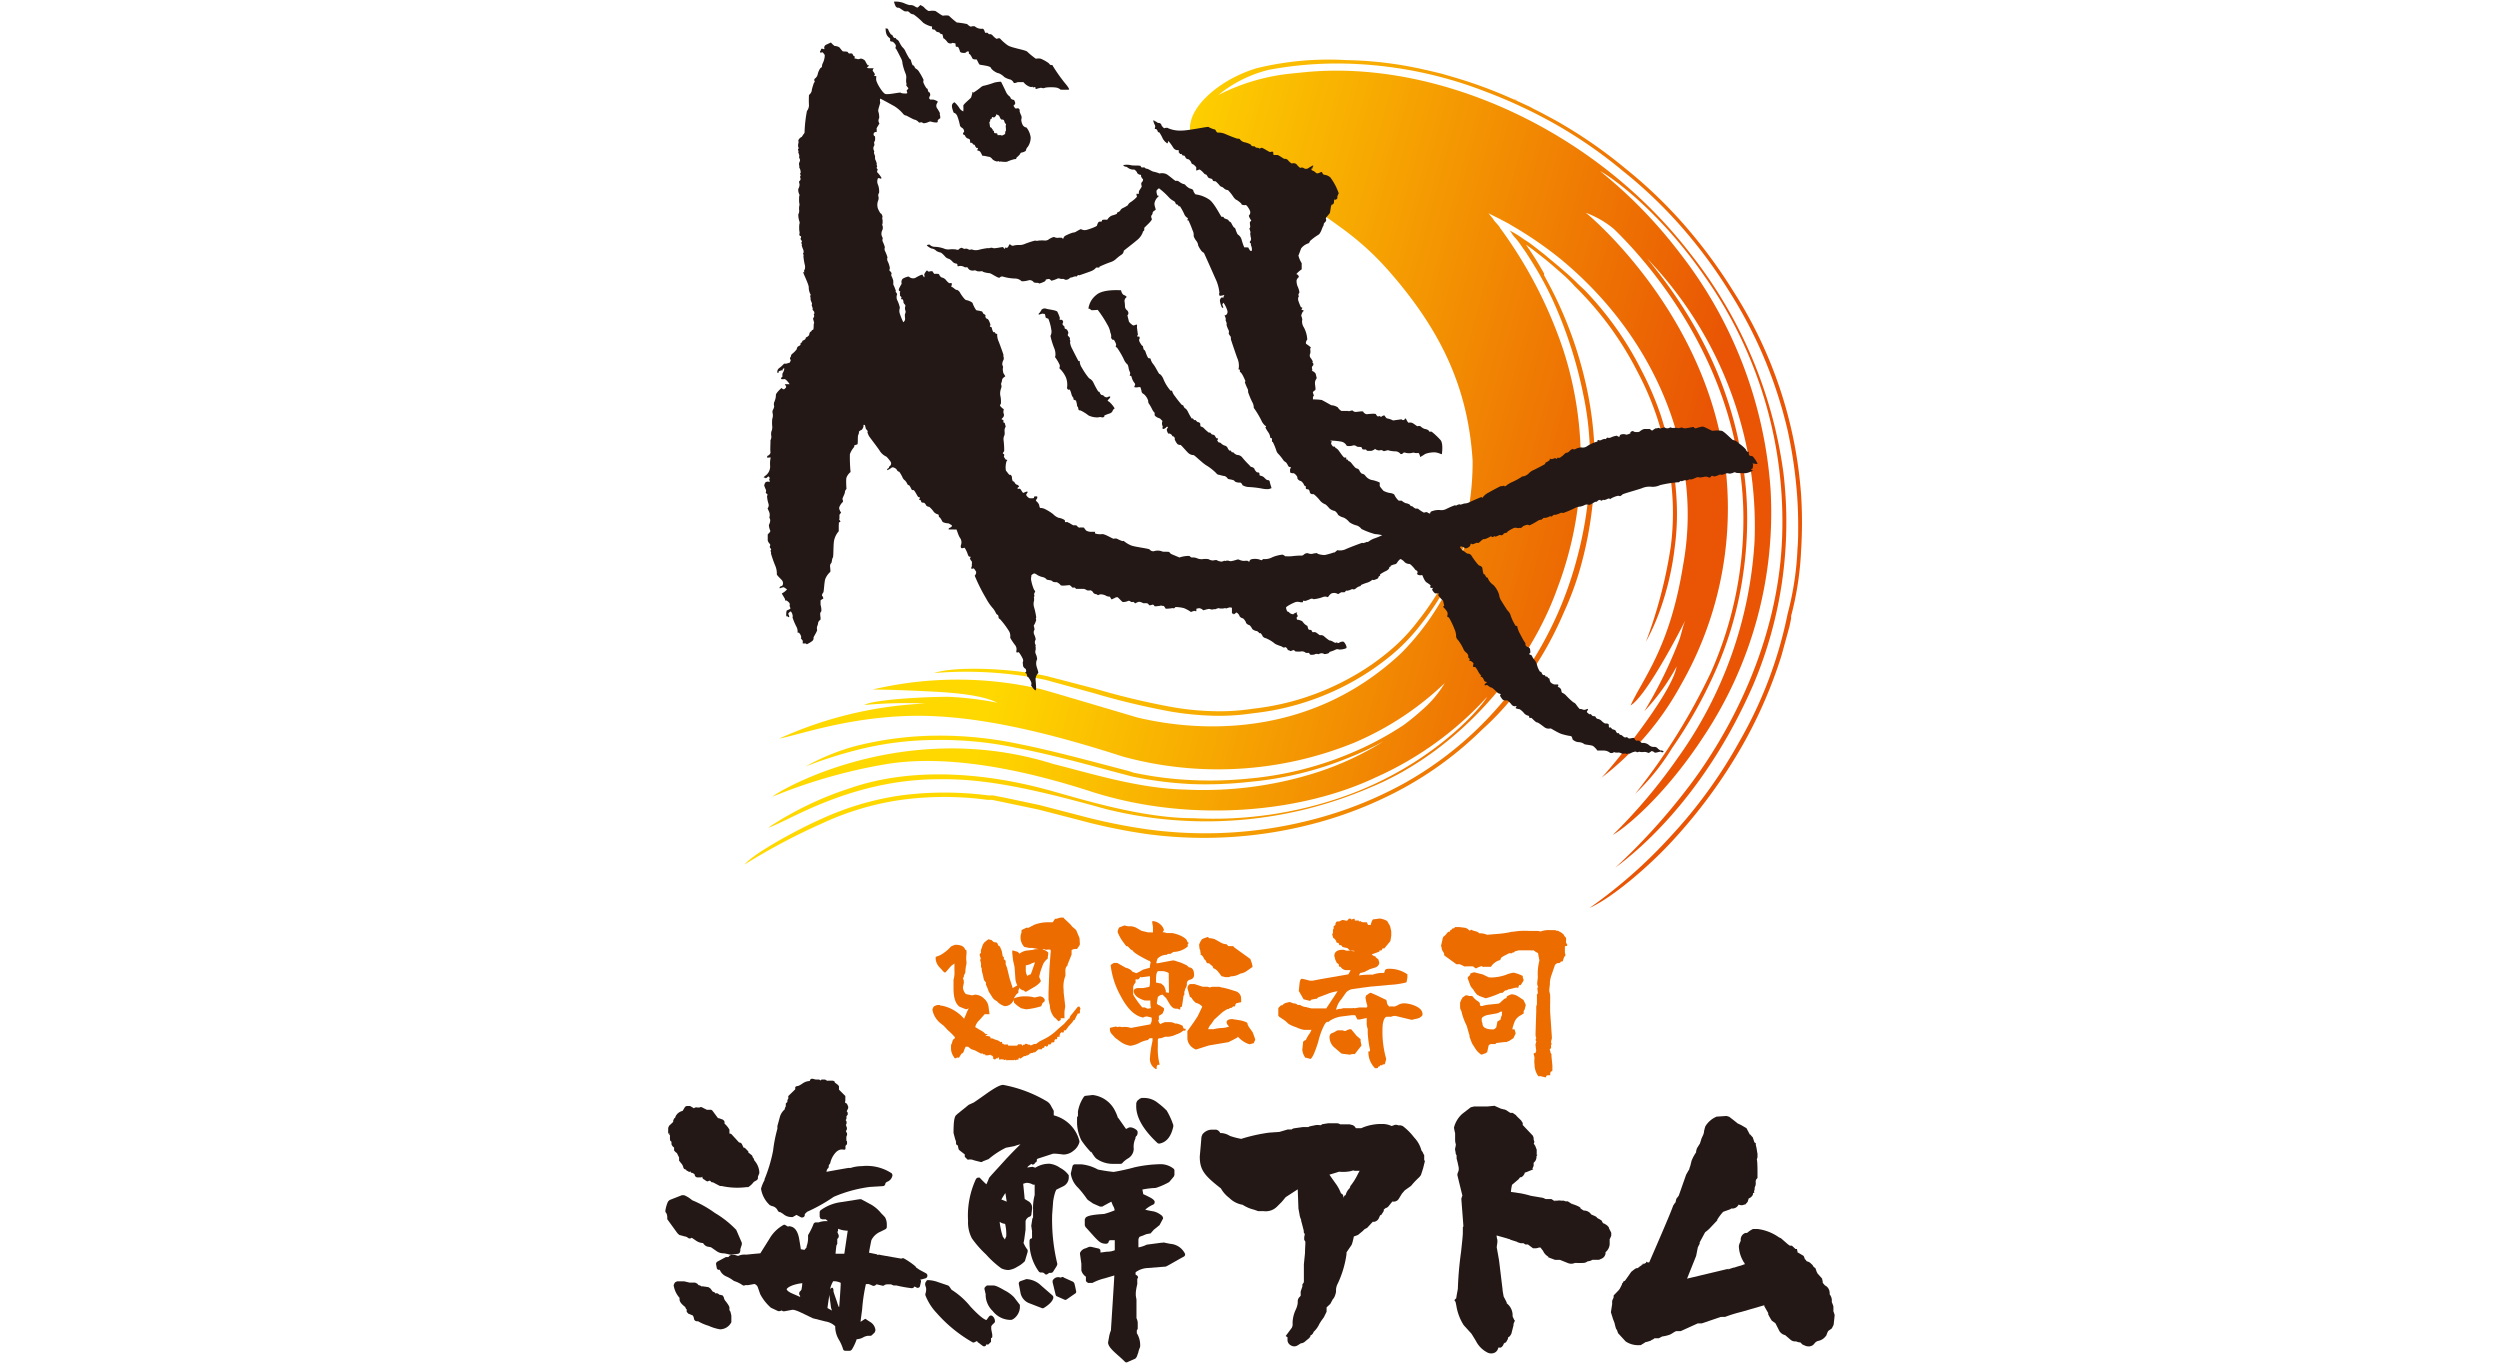
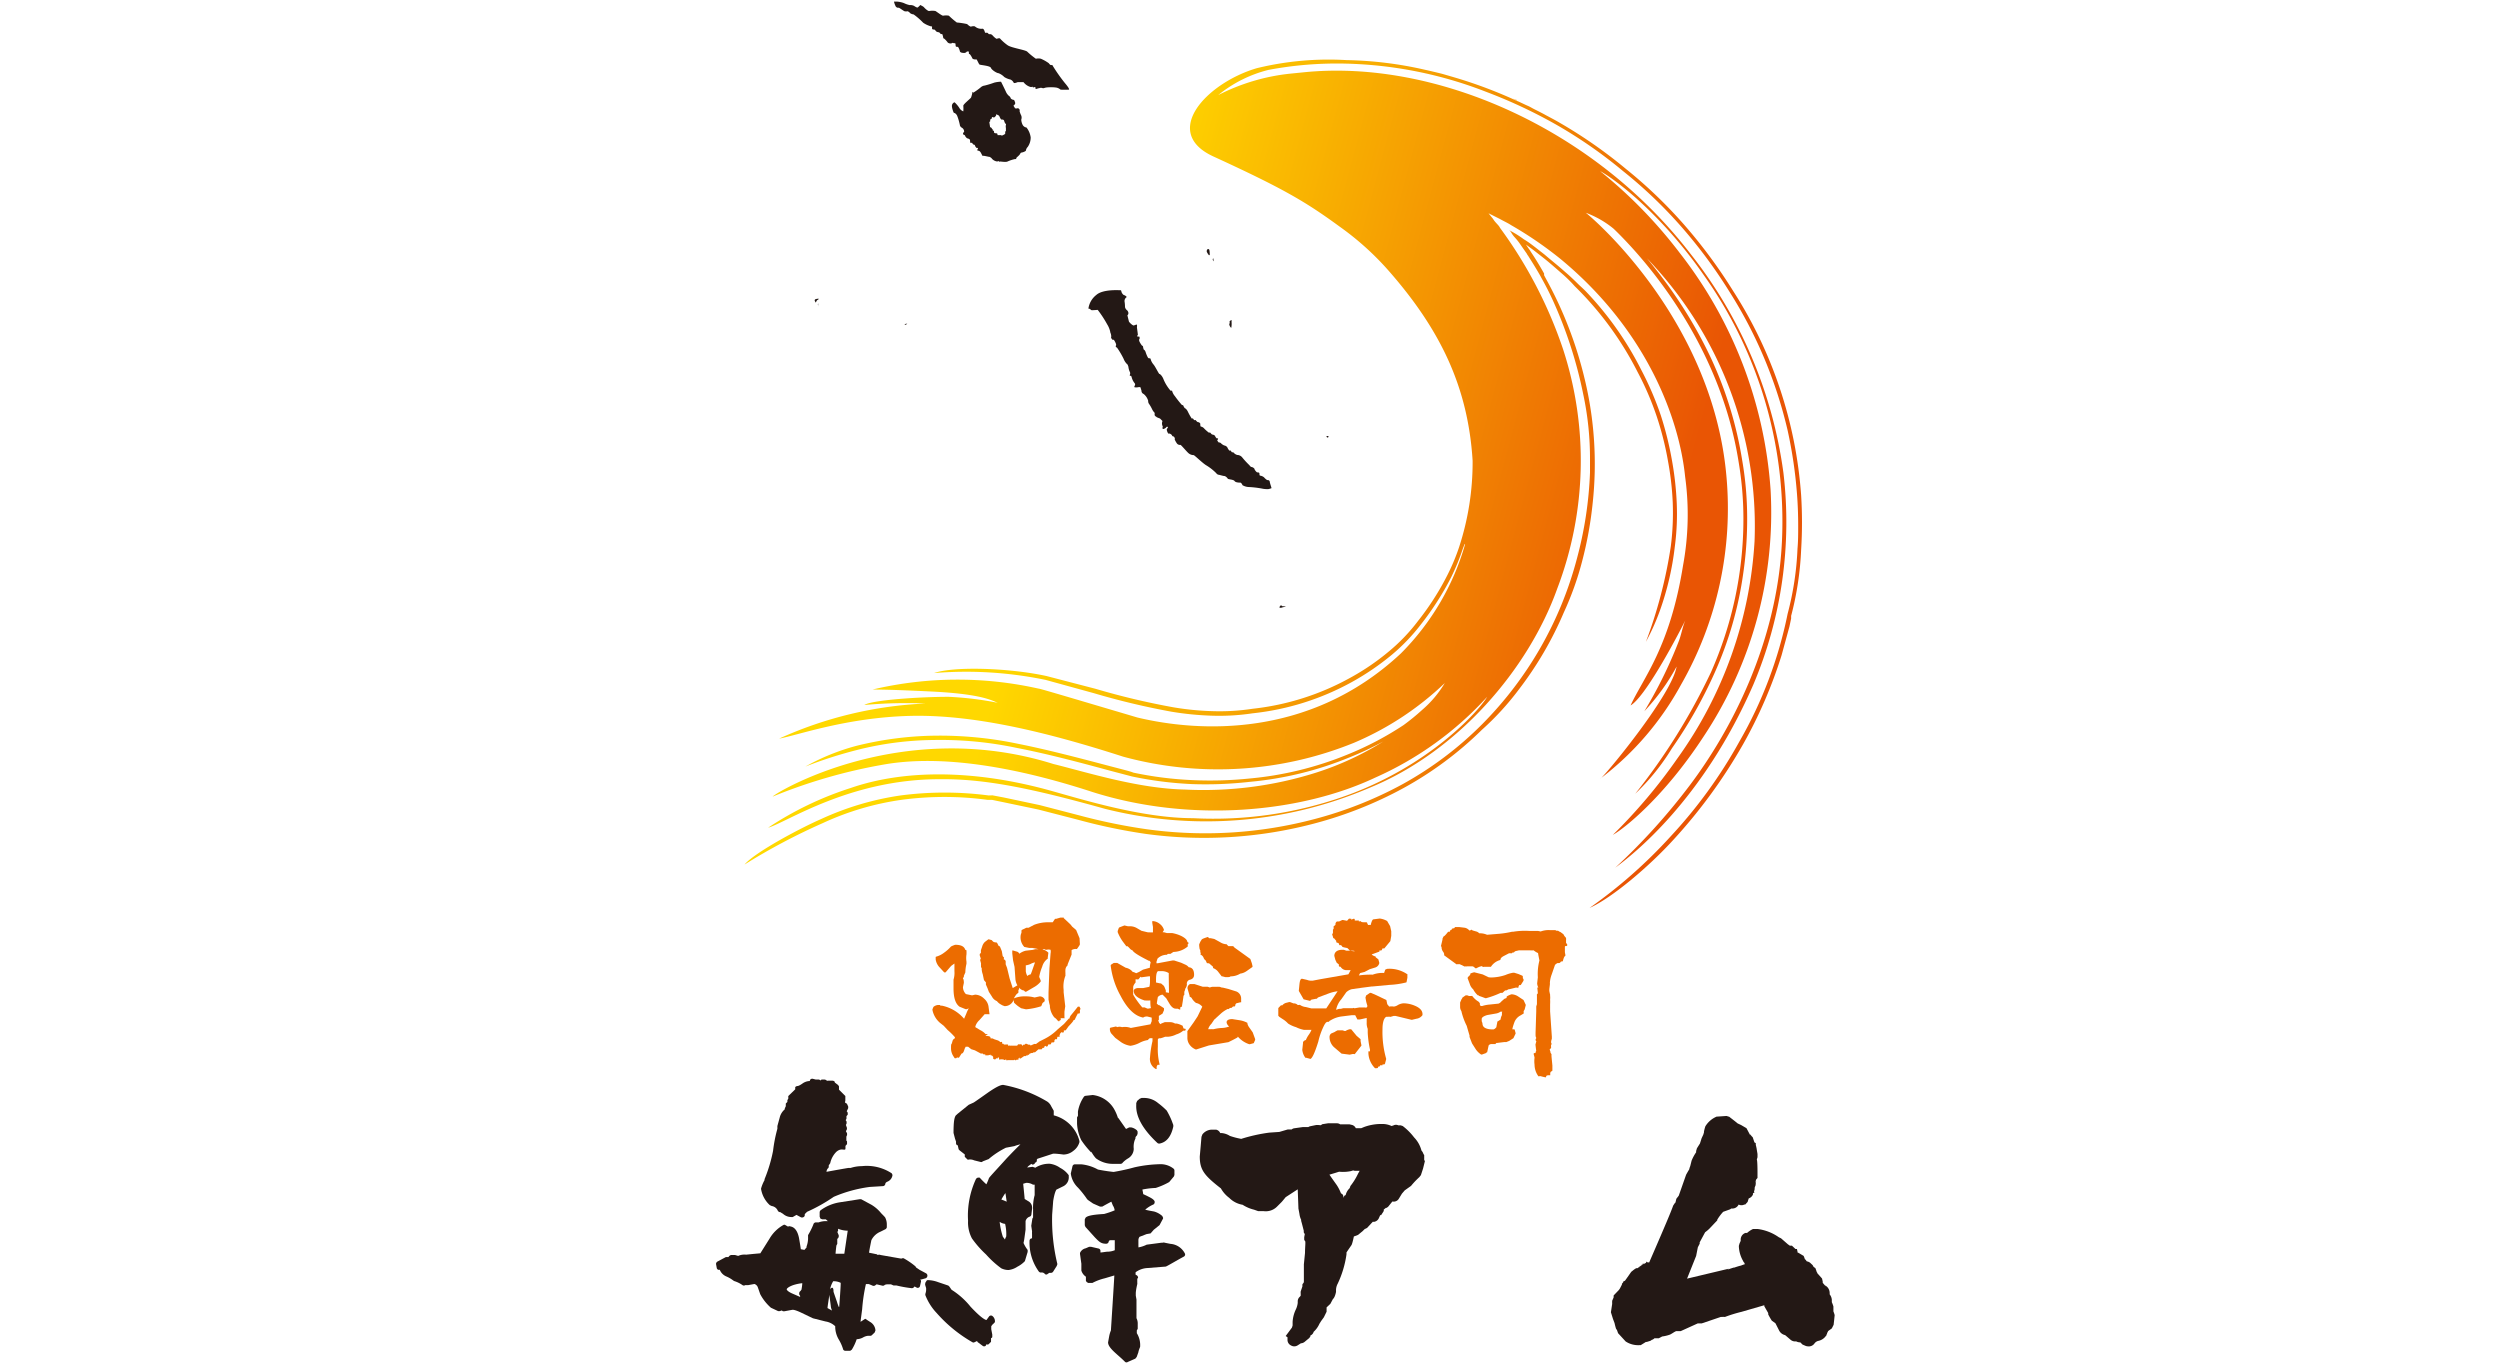
<svg xmlns="http://www.w3.org/2000/svg" viewBox="0 0 220 120">
  <defs>
    <style>.cls-1{fill:#fff;}.cls-2,.cls-5{fill:#231815;}.cls-3{fill:#ec6c00;}.cls-4{fill:url(#新規グラデーションスウォッ_13);}.cls-5{fill-rule:evenodd;}</style>
    <linearGradient id="新規グラデーションスウォッ_13" x1="-145.17" y1="1516.64" x2="46.68" y2="1568.04" gradientTransform="translate(137.52 -600.23) scale(0.42)" gradientUnits="userSpaceOnUse">
      <stop offset="0.2" stop-color="#ffd800" />
      <stop offset="0.85" stop-color="#e95504" />
    </linearGradient>
  </defs>
  <title>kaisenatom</title>
  <g id="ロゴ">
    <rect class="cls-1" width="220" height="120" />
    <path class="cls-2" d="M72.74,95.12l0-.07L72.57,95l-.08,0-.2,0-.07.08L72.08,95l-.14,0-.15,0-.24-.06a.23.23,0,0,0-.28.12l0,.07a1.15,1.15,0,0,0-.68.24c-.28.19-.38.2-.4.2a.28.28,0,0,0-.21.1l0,.11,0,.08-.61.59a.24.24,0,0,0,0,.08v.15l-.08.13,0,.1h0a.11.11,0,0,0,0,.06.1.1,0,0,0,0,0l-.14.14,0,.13,0,.11a2,2,0,0,0-.09.2.08.08,0,0,0,0,0h0a.26.26,0,0,0,0,.07,1.38,1.38,0,0,0-.42.63l-.23.84v.1l0,.14a12.74,12.74,0,0,0-.38,1.94,13.1,13.1,0,0,1-.75,2.5l0,.08a3.28,3.28,0,0,0-.31.76v0a2.47,2.47,0,0,0,.77,1.44l.17.08a.69.69,0,0,1,.54.42.25.25,0,0,0,.22.12h0l.25.16a1.1,1.1,0,0,0,.7.27l.14,0,.33-.19.37.2a.25.25,0,0,0,.24,0,.2.2,0,0,0,.12-.18v-.09s.2-.2.2-.2a14.58,14.58,0,0,0,2.35-1.32,12,12,0,0,1,3.17-.87l1.15-.07a.23.23,0,0,0,.22-.21s0-.11.2-.19a.71.71,0,0,0,.43-.59l-.07-.14a4,4,0,0,0-2.62-.63,3.28,3.28,0,0,0-1,.16l-.19,0s-.07,0-1.93.34a.53.53,0,0,1,.12-.3.18.18,0,0,0,.08-.16l0-.11h0s.13-.19.13-.19a2,2,0,0,1,.54-1c.44-.38.7-.08.8-.24l0-.1a1.72,1.72,0,0,0,0-.18s.14-.16.14-.16l0-.11v-.1s0-.06-.06-.09l0-.08,0-.09,0-.1,0-.08a1.13,1.13,0,0,1,.06-.14.14.14,0,0,0,0-.07h0l0-.09-.1-.18s.09-.18.09-.18,0,0,0-.06v-.06s-.09-.25-.09-.26a.75.75,0,0,0,.06-.13.15.15,0,0,0,0-.06h0l0-.1-.08-.13.07-.12,0-.1h0s0,0,0,0l0-.13.11-.13,0-.12a.2.2,0,0,0-.09-.17s.13-.28.13-.28a.14.14,0,0,0,0-.07l0-.08-.11-.24s-.09-.06-.14-.08,0-.19,0-.19,0-.3,0-.3l0-.11-.56-.56h0s0-.29,0-.29l-.08-.12-.29-.22,0-.06a.28.28,0,0,0-.2-.1l-.41,0Z" />
-     <path class="cls-2" d="M60.57,97ZM60,105.21Zm-.22,3.47.45.12a.56.56,0,0,1,.3.12.25.25,0,0,0,.34,0h0l.41.28a1.18,1.18,0,0,0,.59.19.72.72,0,0,0,.34.3l.36.07s.49.34.49.34a1,1,0,0,0,.54.19c.28,0,.6.13.77.13l.53-.08a.28.28,0,0,0,.19-.09l.06-.17s0-.14,0-.15.13-.41.13-.41a.11.11,0,0,0,0-.06h0l0-.1-.49-1.13a8.71,8.71,0,0,0-1.88-1.49,9.64,9.64,0,0,0-2-1.12,2.56,2.56,0,0,0-.7-.44H60l-1.07.42-.14.13a2.94,2.94,0,0,0-.24.83v0a.24.24,0,0,0,.07.18s.1.12.1.4l0,.15.89,1.23Zm-.89-9a.52.52,0,0,1,0,.11s0,.08.07.12a2.88,2.88,0,0,0,0,.35.23.23,0,0,0,.13.21l0,0c0,.06,0,.22,0,.22a.53.53,0,0,0,.23.29s0,.26,0,.26.15.19.24.22l.2.4,0,.07a.13.13,0,0,0,0,.06v0l0,.15.28.35.08.18a.28.28,0,0,0,.09.19.27.27,0,0,0,.17.06v0a.15.15,0,0,0,0,.06l.18.1a.16.16,0,0,0,.22,0c0,.05,0,.12.1.13s.25.12.25.15a.25.25,0,0,0,.09.19.26.26,0,0,0,.21.06l.09,0s.05,0,.05,0h.15l.08-.07h0c0,.25.18.23.26.33l.18.1.2-.07h0c.12,0,.12.18.29.14l.63.33.15,0a6.36,6.36,0,0,0,2.16.1l.17,0a1.77,1.77,0,0,0,.49-.46l.24-.14a.25.25,0,0,0,.13-.22l0-.11s0,0,0,0a.1.1,0,0,1,0,0l.12-.29,0-.12a1.69,1.69,0,0,0-.43-1s0-.06,0,0l-.08-.21-.08-.09a.09.09,0,0,1,0,0,.24.24,0,0,0-.11-.2l-.27-.21s0,0,0,0a0,0,0,0,1,0,0,.09.09,0,0,0,0,0,.15.15,0,0,0,0-.1l-.32-.32-.09,0-.15-.31a.27.27,0,0,0-.25-.15h0l-.65-.71a.22.22,0,0,0-.2-.07v0s0,0,0,0,0-.16,0-.16,0,0,0-.06h0l0-.13a2,2,0,0,0-.43-.53.22.22,0,0,1,0-.06v-.1a.33.33,0,0,0-.17-.2l-.33-.12h-.07c-.06-.07-.47-.63-.47-.63a.25.25,0,0,0-.25-.11l-.15,0s0,0,0,0,0,0,0,0h0l-.12,0-.4-.2a.21.21,0,0,0-.24,0l-.06,0-.14,0a.29.29,0,0,0-.29.07h0l-.34-.2-.16,0h0l-.14,0a.27.27,0,0,0-.18.13l-.18.3a.91.91,0,0,0-.61.46l-.05.14v0l-.09.07-.08.18,0,.12h0l-.36.34-.08.18,0,.32,0,.23Zm.1.27h0Zm.56,12.93Zm4.64,2.43,0-.08s0-.18,0-.18,0-.12-.32-.53a.64.64,0,0,1-.17-.34l-.09-.17-.19-.06h-.08v0l-.17-.12a.26.26,0,0,0-.21,0l0,0a.24.24,0,0,0-.22-.15h0l-.24-.31-.16-.1-.47-.07h-.16a.29.29,0,0,0-.23-.1h0l-.12-.14-.19-.09H61l-.21,0h-.1s-.47-.11-.47-.11-.64,0-.64,0l-.15.07-.07.08-.08.18a2.12,2.12,0,0,0,.52,1.12l0,.14h0c0,.2.16.4.5.67l.06.15.07.06,0,.06a1.55,1.55,0,0,0,0,.15l.14.16.39.16s.09.11.11.29a.26.26,0,0,0,.25.22h.11a4,4,0,0,0,.93.4,3.92,3.92,0,0,0,1,.31,1.12,1.12,0,0,0,1-.63l0-.14v-.43s-.08-.35-.08-.35A1.85,1.85,0,0,1,64.18,115.27Z" />
    <path class="cls-2" d="M70.32,114.11h0v0S70.32,114.1,70.32,114.11Zm5.41,2.21c0-.09.09-.7.14-1.11A14.72,14.72,0,0,1,76.2,113l.26,0,.29.12a.24.24,0,0,0,.26,0l.13-.1.51.12a.21.21,0,0,0,.2-.06s.07-.06.29-.06l.26,0,.23.1.16,0s.1,0,.09,0a10.5,10.5,0,0,0,1.35.24.23.23,0,0,0,.19-.08l.06-.07.19.1a.19.19,0,0,0,.18,0,.19.19,0,0,0,.11-.14l.09-.4h0a.23.23,0,0,0-.07-.18h.11l.36-.1a.24.24,0,0,0,.16-.21.23.23,0,0,0-.12-.23l-.56-.3-.31-.21-.06-.1a6.44,6.44,0,0,0-1-.69.18.18,0,0,0-.2,0l-.1,0s-1.77-.31-1.77-.31a.31.31,0,0,0-.25,0l0,0-.07-.06-.43-.09-.26-.05c0-.14.2-1.1.2-1.1a1.55,1.55,0,0,1,.8-.75l.4-.2a.26.26,0,0,0,.16-.19l0-.27a1.33,1.33,0,0,0-.15-.6l-.06-.07-.3-.31a3.18,3.18,0,0,0-.86-.74l-.89-.48-.13,0h0l-1.73.27a3.88,3.88,0,0,0-1.7.7.25.25,0,0,0-.09.2v.37l.07.17.16.06.31,0,.18.16h-.11a1.86,1.86,0,0,0-.7.11h-.25a.24.24,0,0,0-.22.2,6.68,6.68,0,0,1-.46.92l0,.13a.43.43,0,0,0,0,0l0,.19a2.11,2.11,0,0,1-.13.67.29.29,0,0,0,0,.09v0a.1.1,0,0,1,0,0l-.19.22-.32-.06c0-.09-.16-1-.16-1-.12-.58-.37-.94-.74-1a.21.21,0,0,0-.19,0l-.06,0-.22-.13a.15.15,0,0,0-.16,0,3.24,3.24,0,0,0-1.22,1.2l-.81,1.29-.66.06-.59.06a1.36,1.36,0,0,0-.7.11s-.28-.08-.28-.08l-.36,0-.13.07-.09.11-.06,0-.16,0-.73.39a.26.26,0,0,0-.14.22s.06.33.06.33a.23.23,0,0,0,.13.18l.14,0a1.06,1.06,0,0,0,.56.58,2.82,2.82,0,0,1,.61.35l.09.06a2.64,2.64,0,0,1,.74.36.2.2,0,0,0,.24,0l.12,0,.15,0,.54-.1a.48.48,0,0,1,.29.27l.22.63a4.22,4.22,0,0,0,.94,1.19l.64.3h.14l.18-.06a.61.61,0,0,0,.1.07l.14,0,.7-.13c.06,0,.24,0,.8.27l1,.48,1.11.28a1.58,1.58,0,0,1,.85.42l0,.12a2.24,2.24,0,0,0,.32,1.06,3.79,3.79,0,0,1,.36.8.21.21,0,0,0,.21.18h.12l.13,0,.18,0,.14-.1a4.47,4.47,0,0,0,.43-.92,1.23,1.23,0,0,0,.55-.15,1.12,1.12,0,0,1,.44-.15l.16,0a.22.22,0,0,0,.18-.05l.25-.24.07-.18a.93.93,0,0,0-.47-.75l-.43-.28Zm-5.29-2.71h0a.25.25,0,0,0-.11.24v.06l.08.13s0,.08,0,.09,0,0,0,0v0h0l-.69-.3c-.39-.17-.49-.32-.49-.37s.11-.21.6-.38a4.07,4.07,0,0,1,.77-.16c0,.2-.07.57-.07.57Zm2.38,1.5c0-.12.18-1.25.18-1.25s0-.12,0-.2a2,2,0,0,0,0,.44s.11.82.11.82,0,.17.11.41Zm1-.09a3.45,3.45,0,0,1-.17-.47s-.1-.28-.3-.87c0-.11,0-.37-.13-.36a.24.24,0,0,0-.18.18,2.14,2.14,0,0,1,.28-.75,1.35,1.35,0,0,1,.66.14C74,113,73.87,114.78,73.85,115Zm.45-4.69-.37,0-.37,0c0-.13.07-.71.07-.71h0a.68.68,0,0,1,.08-.15l0-.14s0-.31,0-.31a.28.28,0,0,0,.13-.22l0-.09-.12-.29s.06-.12.06-.12l0-.11h0s0,0,0-.06a2.32,2.32,0,0,0,.85.17S74.35,110,74.3,110.33Z" />
    <path class="cls-2" d="M103,109.46l-.5-.1a.28.28,0,0,0-.2,0l-.1,0-1.29.17a2.56,2.56,0,0,1-.73.24s0,0,0,0a1.09,1.09,0,0,0,0-.15l0-.09s0-.37,0-.37a.5.5,0,0,1,.1-.32l.62-.24.35-.06.28-.32.51-.41s.31-.58.31-.58,0,0,0-.07v0l-.07-.15a1.81,1.81,0,0,0-.73-.4s-.6-.1-.77-.16a2.7,2.7,0,0,1,.73-.46.23.23,0,0,0,.1-.19v-.07c-.08-.23-.49-.39-.67-.49l-.34-.16c0-.06-.05-.3-.07-.4a7.06,7.06,0,0,1,1.17-.14,6.2,6.2,0,0,0,1.19-.52l.41-.49.05-.13V103a.21.21,0,0,0-.08-.16,1.83,1.83,0,0,0-1.21-.39,11.42,11.42,0,0,0-2.21.27h0a18.41,18.41,0,0,1-1.85.41s0,0,0,0-.64-.06-1.38-.21a3.78,3.78,0,0,0-1.47-.46l-.57,0a.23.23,0,0,0-.2.16l-.15.65a2.09,2.09,0,0,0,.64,1.25,8.48,8.48,0,0,1,.79,1l.08.08.45.31.61.27H97s.68-.38.8-.43l.13.33a1,1,0,0,1,.16.43v0a7.54,7.54,0,0,1-.93.32c-1.22.07-1.51.2-1.63.33l-.07.15v.51l.06.15.83.92c.38.39.54.56,1,.56a.23.23,0,0,0,.22-.2s0-.09.14-.11l.39,0a.1.1,0,0,0,0,0s0,.73,0,.88a1.8,1.8,0,0,1-.71.13s-.46.07-.55.07l0-.14a.21.21,0,0,0-.17-.21l-.65-.15-.18,0-.3.13a.7.7,0,0,0-.5.41l0,.09s.12.86.12.86v.6a1,1,0,0,0,.4.54s0,.25,0,.25l0,.12.07.1.13.08.22,0,.15,0a4.62,4.62,0,0,1,1.09-.41l.84-.25c0,.18-.3,4.84-.3,4.84a.05.05,0,0,1,0,0h0a2.56,2.56,0,0,0-.15.5l-.1.55c0,.52.88,1.08,1.5,1.72a.2.2,0,0,0,.24,0l.66-.29.12-.15.15-.42s0-.1.15-.46a2,2,0,0,0-.29-1.21s0,0,0,0,0-.18,0-.18a.3.3,0,0,0,0-.08h0s.08-.09.08-.14l0-.43a1,1,0,0,0-.11-.49s0-1.52,0-1.52l0-.12s-.06-.34-.06-.34l0-.23v0s0,0,0,0,0-.23.13-.79h0a.29.29,0,0,0,0-.1h0a.64.64,0,0,0,0-.07s0-.28,0-.29.07-.08.07-.12a.25.25,0,0,0-.11-.19l-.11-.06v-.14a.15.15,0,0,0,0-.07,1.92,1.92,0,0,1,1-.37l1.65-.13c.07,0,1-.56,1.6-.88a.21.21,0,0,0,.1-.25A1.55,1.55,0,0,0,103,109.46Zm-1.41-1.36h0Zm0,0h0Z" />
    <path class="cls-2" d="M101.84,100.57a.24.24,0,0,0,.22.06c.6-.12,1-.62,1.19-1.49V99l-.14-.38a6.75,6.75,0,0,0-.44-.89,6.7,6.7,0,0,0-.76-.66,1.91,1.91,0,0,0-1.16-.45h-.29l-.17.07-.22.19-.08.19v.17C99.94,98.26,100.57,99.38,101.84,100.57Zm-7.06-2.24s0,0,0,0l0,.55a3.73,3.73,0,0,0,.37,1.45,7.62,7.62,0,0,0,.89,1.1.11.11,0,0,1,0-.08h0a2.72,2.72,0,0,0,.4.58,2.49,2.49,0,0,0,1.47.49l.66,0a.25.25,0,0,0,.24-.12,2.28,2.28,0,0,1,.49-.38,1,1,0,0,0,.47-.82,1.76,1.76,0,0,1,.08-.75h0l.07-.17v0a.14.14,0,0,0,0-.07c0-.07.14-.2.14-.2l.05-.16h0a.43.43,0,0,0,0,0l0-.17-.06-.11a1.07,1.07,0,0,0-.51-.26l-.17,0-.28.14-.7-1a.14.14,0,0,1,0,.06v0h0a4,4,0,0,0-.37-.85,2.52,2.52,0,0,0-1.86-1.2l-.62.07h0a.23.23,0,0,0-.18.12,3.24,3.24,0,0,0-.5,1.26h0a1.25,1.25,0,0,0,0,.15.15.15,0,0,0,0,0l0,.07s0,0,0,.07v.09Z" />
    <path class="cls-2" d="M90.82,106.25l0-.07a.64.64,0,0,0-.34-.48l-.31-.19c0-.07-.13-1.34-.13-1.34v0l.27-.08a1.1,1.1,0,0,1,.59.16l.15,0s0,0,0,.06l0,.06,0,.56,0,.24a4.19,4.19,0,0,0-.14,1.27l0,.35v.12s0,.19,0,.23l-.06.09-.1.64s.06.4.07.47a.64.64,0,0,0,0,.07h0a.85.85,0,0,0,0,.17l0,.29a.75.75,0,0,0,0,.11v0a.16.16,0,0,0-.07,0,.22.22,0,0,0-.15.21,4.33,4.33,0,0,0,.82,2.71.24.24,0,0,0,.21.08.35.35,0,0,1,.32.13.17.17,0,0,0,.24,0l.15-.1s.12,0,.12,0a.23.23,0,0,0,.22-.11l.31-.49.06-.17a16.49,16.49,0,0,1-.46-4.36l.09-1.19c.12-.74.24-.92.28-1l.63-.31a.87.87,0,0,0,.46-.85l0-.11a2.16,2.16,0,0,0-.76-.65,2,2,0,0,0-.91-.36,2.23,2.23,0,0,0-1.27.35s-.24-.08-.24-.08l-.48.06.09-.11.28-.21.07.06a.24.24,0,0,0,.24-.11l0-.05,0,0a.19.19,0,0,0,.17-.17l0-.11s.06-.07.06-.07l0,0,.8-.26.58-.19c.1,0,.32,0,.9.08h0a1.38,1.38,0,0,0,.88-.33,1.4,1.4,0,0,0,.53-.76v-.1a3.13,3.13,0,0,0-2.26-2.26l0-.14s0-.17,0-.17l0-.09-.22-.39a1,1,0,0,0-.35-.42,11.68,11.68,0,0,0-3.88-1.47c-.17,0-.48.08-1.37.7h0c-1,.71-1.2.84-1.24.86h0l-.42.19-1,.81-.14.13c-.12.17-.2.49-.2,1.54,0,0,.13.5.13.5s.09.26.09.26,0,.14,0,.14a.24.24,0,0,0,.09.18l.06,0h0s.08.36.08.36l.08.09.46.36s-.06,0,0,0v.06l0,.15.24.24a.17.17,0,0,0,.12,0h0a.85.85,0,0,1,.46.07l.6.15a.16.16,0,0,0,.16-.06L87,102a7.3,7.3,0,0,1,1.52-1l.74-.14a3.73,3.73,0,0,1,.54-.16c-.25.24-.64.63-1.2,1.22-.9,1-1.42,1.54-1.57,1.75a4.46,4.46,0,0,1-.23.55,8.13,8.13,0,0,1-.59-.59l-.17,0-.14.09a7.63,7.63,0,0,0-.71,3.71,3,3,0,0,0,.34,1.55,9,9,0,0,0,1.24,1.41,8.51,8.51,0,0,0,1.34,1.22,1.44,1.44,0,0,0,.65.15,1.76,1.76,0,0,0,.77-.29,2.41,2.41,0,0,0,.66-.49s.24-.8.24-.8h0a.8.8,0,0,0,0-.19,2.76,2.76,0,0,1-.36-.61,4.54,4.54,0,0,0,.09-.51l.09-.66s0-.75,0-.75a.55.55,0,0,1,.38-.4.23.23,0,0,0,.13-.17l.07-.57s0-.09,0-.08ZM88.48,105s.1.69.11.75a4.55,4.55,0,0,0-.47-.19C88.19,105.42,88.45,105,88.48,105Zm0,4.14-.23-.31a6.44,6.44,0,0,1-.28-1.31,1,1,0,0,0,.48.18,4,4,0,0,1,.1,1.1S88.45,109,88.43,109.09Z" />
    <path class="cls-2" d="M87.55,116.35a.59.59,0,0,0-.23-.55.21.21,0,0,0-.29.06l-.22.3c-.08,0-.44-.14-1.41-1.18a6.72,6.72,0,0,0-1.66-1.48h0s-.21-.3-.21-.3l-.08-.07-.89-.3a2.76,2.76,0,0,0-.91-.18h0a.13.13,0,0,0-.12.07l-.11.18,0,0a.45.45,0,0,1,0,.08.18.18,0,0,0,0,.11s.08.27.08.27l0,.13c0,.06,0,.16-.07.38h0a.77.77,0,0,0,0,.1,4.79,4.79,0,0,0,1,1.58,12.38,12.38,0,0,0,3.15,2.57.17.17,0,0,0,.17,0L86,118h0l0,0s0,.08,0,.08l.47.35a.21.21,0,0,0,.27,0l.06-.13a.23.23,0,0,0,.19,0l.22-.22,0-.15,0-.11,0-.07h0c.07,0,.09-.06.11-.08l0-.08h0s0,0,0-.07v0l0-.08-.09-.47s0-.23,0-.25.11-.16.11-.16A1.5,1.5,0,0,0,87.55,116.35Z" />
-     <path class="cls-2" d="M89.23,114.15a3.18,3.18,0,0,0-.85-.61c-.63-.37-.84-.42-1-.42l-.16,0-.21,0-.16,0-.13.11a.25.25,0,0,0-.09.19s.1.45.11.46a1.13,1.13,0,0,0,0,.18,2,2,0,0,0,.62,1.31,2,2,0,0,0,1.5.78H89l.15-.06a1.33,1.33,0,0,0,.6-1l0-.26S89.23,114.15,89.23,114.15Zm5.39-.91-.06-.25a.34.34,0,0,0-.14-.2l-.8-.36a.13.13,0,0,0-.15-.05l-.15.05a.54.54,0,0,0-.69.27v.15l.27,1.1a.18.18,0,0,0,.12.13l.63.28a.19.19,0,0,0,.2,0l.75-.52a.18.18,0,0,0,.1-.21Zm-3-.11a2,2,0,0,0-1.3-.57l-.52.18a.23.23,0,0,0-.15.22v0l.14.73a1.23,1.23,0,0,0,.8,1l1.06.41a.22.22,0,0,0,.21,0c.49-.31.76-.59.83-.87a.25.25,0,0,0-.07-.23Z" />
    <path class="cls-2" d="M125.39,102.18h0l-.06-.11V102s0-.25,0-.25l0-.1-.06-.09-.07-.16a.92.92,0,0,0-.11-.15,2.61,2.61,0,0,0-.65-1.16,5.26,5.26,0,0,0-1-1l0,0-.18-.06-.21,0a.45.45,0,0,0-.41,0l-.18.06a1.89,1.89,0,0,0-.83-.18l-.12,0a4.38,4.38,0,0,0-1.48.27l-.24.1h-.48l0,0A.52.52,0,0,0,119,99l-.25-.06-.21,0h0l-.19,0-.07,0,0,0h0l-.27,0h-.08a.47.47,0,0,0-.28-.09h0l-.7,0h-.09l-.5.08-.13.09L116,99h-.17l-.58.12-.12.06h-.47l-.78.11a.45.45,0,0,0-.21.1h-.17l-.17,0h0l0,0-.75.22-.88.06a14.56,14.56,0,0,0-2.47.55,6.49,6.49,0,0,1-1-.26,1.61,1.61,0,0,0-.72-.25l-.13,0a.51.51,0,0,0-.36-.3l-.29,0a1.08,1.08,0,0,0-.92.42l0,0-.08.21-.07.83-.08.9c0,1.19.41,1.68,1.86,2.81a2.65,2.65,0,0,0,.73.83,2.16,2.16,0,0,0,1.18.61,3.22,3.22,0,0,0,1,.43l.37.13h.48a1.39,1.39,0,0,0,1.19-.41l.37-.37h0c.08-.08.19-.22.38-.45l1.06-.69s.06,1.62.06,1.62v.06l.09.48a1.63,1.63,0,0,0,.15.52.3.3,0,0,1,0,.09l.06.21.17.66,0,.12c0,.07.07.12.09.19l-.05.26v.15c0,.07,0,.12.07.18s0,.51,0,1.06c0,0-.1,1-.1,1v.17c0,.9,0,1.23,0,1.36s-.13.17-.13.27,0,.09,0,.15l0,0-.15.44a1,1,0,0,0,0,.17l0,.08a.83.83,0,0,1,0,.12l-.07.09a.53.53,0,0,0-.19.41s0,.14,0,.14a1.86,1.86,0,0,1-.18.6,2.93,2.93,0,0,0-.27,1.06s0,.32,0,.32h0l0,0-.06.19-.55.74.16.11c0,.07,0,.23,0,.23a.54.54,0,0,0,.31.49.55.55,0,0,0,.57,0l.3-.19a.55.55,0,0,0,.32-.12l.42-.35.1-.15a.13.13,0,0,1,0-.07.47.47,0,0,0,.28-.32v0a2.09,2.09,0,0,0,.51-.71l.15-.24.24-.33s.24-.49.24-.49,0-.24,0-.38l.33-.31,0,0,.22-.41-.08.05q.24-.11.36-.69l0-.2a1.26,1.26,0,0,1,.15-.53,8.91,8.91,0,0,0,.77-2.57h0a1.28,1.28,0,0,0,0-.17c.1-.16.44-.65.44-.65s.07-.08.21-.76v0l.37-.14h0l.41-.34,0,0,.18-.18h0l0,0,.2-.09.5-.54h.13a.56.56,0,0,0,.41-.32l.12-.27.08,0v0l.23-.36a.84.84,0,0,0,0-.13,2,2,0,0,0,.19-.15l.06,0,.13-.09.38-.47a.52.52,0,0,0,.56-.23l.28-.46.25-.29.55-.39,0,0a7.14,7.14,0,0,1,.73-.77l0,0,.14-.18.19-.58v0Zm-11.16,12h0Zm5.28-10.9a5.51,5.51,0,0,1-.69,1.11l0,.05-.06.13,0,0a1.21,1.21,0,0,0-.34.59l-.12.07s-.07.18-.07.19a.66.66,0,0,0-.07-.3h0L118,105a3.76,3.76,0,0,0-.37-.72s-.48-.67-.64-.91h0l.5-.15.35-.11a3.41,3.41,0,0,0,1.24-.1l-.3-.09.43.11.2,0h.24Z" />
-     <path class="cls-2" d="M141.29,110.28a.44.44,0,0,1,0-.09,1,1,0,0,0,.36-.67l0-.09,0-.05,0,0s0-.3,0-.32l.14-.31,0-.27s-.21-.42-.21-.42l0-.06h0l-.15-.16a2.72,2.72,0,0,0-.25-.16l0,0s-.07,0-.14-.08l-.1-.19a2.24,2.24,0,0,0-.36-.21l-.13-.14-.41-.18-.11-.13a.76.76,0,0,0-.56-.22l-.18-.11a0,0,0,0,1,0,0l0,0-.16-.13,0,0,.07,0-.13-.09h0a3.21,3.21,0,0,0-.56-.23l-.13-.09.12.12-.43-.28h-.2l-.15-.06-.24,0a.83.83,0,0,0-.34,0l-.12,0h-.15l.16.12h0l-.4-.26-.5,0h0l-.25-.11-1.07-.18v0a8.71,8.71,0,0,0-.91-.22l-.84-.12a4.36,4.36,0,0,1,.1-.63l.59-.5a1.67,1.67,0,0,1,.12-.16l.09,0a.62.62,0,0,0,.33-.43h.08l.66-.27-.08-.06.11-.24s0-.22,0-.28a.63.63,0,0,0,.25-.51.25.25,0,0,0,0-.07.89.89,0,0,1,.09-.12l-.07,0a1.83,1.83,0,0,1,0-.19h0l0-.1v-.09l0-.22,0,.15-.19-.49,0,.19s0-.12-.07-.24l.06-.14-.07-.22v0h0l0-.15-.07-.18L134,99s0-.19,0-.19l-.05-.06-.09-.15-.06-.06-.29-.28-.12-.14-.28-.19h-.21l-.33-.22v0a.61.61,0,0,0-.28-.09l-.19-.07.11.07-.7-.31v0l-.63.06-.42,0v0l-.68,0h-.06l-.29.07-.74.57a2.38,2.38,0,0,0-.74,1.22v0a4.55,4.55,0,0,0,.1.49l0,.1h0a.58.58,0,0,1,0,.1v.36s0,.27.06.39l0,.11-.07.35s.06.33.06.33l0,.06.08.16,0,.27.09.34s.1.48.1.48v0l0,.15c0,.1-.07.23-.12.4l0,.1s.39,1.6.44,1.79a2.66,2.66,0,0,0-.09.27v.07s.17,2.18.18,2.37l-.05.07s0,.26,0,.26l0,.07h0v.12c0,.33-.08,1-.16,1.75a30.61,30.61,0,0,0-.28,3.25.39.39,0,0,1,0-.06c0,.13-.07.35-.14.86l-.17.17.11.16.07.34a4.48,4.48,0,0,0,.65,1.71l0,0,.69.76.39.64a2.29,2.29,0,0,0,1,1,.72.72,0,0,0,.67,0,.61.61,0,0,0,.29-.43l.22,0a.56.56,0,0,0,.26-.35l.13-.1.06,0,.18-.32v-.11l.17-.13,0,0,.13-.21.19-.75h0l0-.12.13-.31-.05,0-.16-.34v-.08a1.33,1.33,0,0,0-.52-1.08l0-.08-.27-.52-.09-.51,0,0s0-.07,0-.07l-.31-2.57s-.09-.52-.09-.52l-.12-.67s0,0,0,0,.06-.43.06-.43l0-.21v0a1.51,1.51,0,0,1-.07-.39l.92.26h0a1.27,1.27,0,0,0,.24.07l.07.05,0,0,.54.17.11.06.23.07.25,0,.17.11.22,0,.46.34h.12a.94.94,0,0,0,.41-.07l.06,0,.06,0,.23.3a1.08,1.08,0,0,0,.6.57l-.19-.07.06.07s.59.22.59.22h.43l.67.27a.79.79,0,0,0,.64,0h.18l0,0a4.64,4.64,0,0,0,.5,0,.66.66,0,0,0,.45-.15h.05a.91.91,0,0,0,.37-.13l.3,0,.28,0,.18-.08A.58.58,0,0,0,141.29,110.28Zm-5.51-4.78Z" />
    <path class="cls-2" d="M161.45,115.73a2.55,2.55,0,0,0-.11-.33c0-.05,0-.09,0-.16l0-.27a2.9,2.9,0,0,0-.14-.38s0-.22,0-.22a.9.9,0,0,0-.19-.47,1.19,1.19,0,0,0,0-.15.76.76,0,0,0-.41-.64l.17.21-.37-.43,0,0v-.1s-.06-.28-.06-.28l-.41-.46-.05-.14,0,.1,0,0c0-.11-.13-.42-.13-.42l-.15-.1-.09-.16-.17-.16A.6.6,0,0,0,159,111a1.5,1.5,0,0,1-.1-.14l-.1-.07.05.15h0c0-.14-.13-.42-.13-.42l-.47-.28h0l-.05,0h0l-.07-.33H158l-.31-.29-.19,0a.56.56,0,0,0-.14-.1l-.63-.55-.19-.09a4.17,4.17,0,0,0-1.88-.73h-.31l-.08,0a2.1,2.1,0,0,0-.53.35l-.15,0a.62.62,0,0,0-.41.57v.05s0,.06,0,.08l-.1.22-.06.21v.06a2.78,2.78,0,0,0,.37,1.27.46.46,0,0,0,.15.2h-.05l.07.08-.34.12.08,0c-.12,0-.46.11-.69.19h-.06l-.56.18h0l.14-.08h0l.06,0-.08,0-3.65.87.8-2,.15-.76,0,0,0,0,.16-.31a.48.48,0,0,0,0-.12l.48-.89a3.79,3.79,0,0,0,.36-.3l.71-.75,0,0,0-.06a4.16,4.16,0,0,1,.52-.69l.61-.22.1-.07h.06A.61.61,0,0,0,153,106a.55.55,0,0,0,.5,0l.08,0,.21-.23s.09-.29.1-.31a.64.64,0,0,0,.37-.34s0-.07,0-.11l.14-.08-.05-.06.06-.22h0l0-.07,0-.06.06-.2,0,.12.07-.52-.12.27.12-.39.12-.14,0-.18a.56.56,0,0,1,0-.07l0,0,0-.11,0-.18s0-1-.06-1.08l.06-.2v-.29l-.07-.42c0-.06-.08-.38-.08-.38l0-.15-.12-.07h0l-.15-.45-.12-.12-.09-.16,0,.12-.34-.64h0l-.48-.28s-.3-.14-.3-.14h0c-.15-.13-.36-.29-.67-.53l-.06-.05-.26-.08H152l-.88.06-.05,0a2.12,2.12,0,0,0-1,.86,4.46,4.46,0,0,0-.12.45l0,.08a0,0,0,0,1,0,0l-.06.2-.15.32s-.11.36-.15.47l-.06.09-.2.32s-.07.24-.07.24h0s0,.11,0,.11v0a3.73,3.73,0,0,0-.4.74l-.12.48h0a1.4,1.4,0,0,0-.09.29h0c-.08.12-.15.25-.27.46l-.65,1.85-.21.27v0s-.05.2-.08.34a.15.15,0,0,0-.06.05l-.14.21c-.18.53-.91,2.23-1.56,3.73l-.55,1.27-.13,0,0,0-.14-.07v.1l-.16.09h-.13l-.17.08,0,0,.24-.07-.52.35.29-.13-.32.16h-.11l0,0-.18.12h0l-.25.2s-.43.62-.55.78l-.16.08,0,.06-.11.13,0,.07-.18.35-.09.13L142,114s0,.16,0,.17-.13.3-.13.3v.12a.44.44,0,0,0,0,.09c0,.06,0,.2,0,.2l0-.13-.11.73h0l.18.58.14.37,0,0a5.71,5.71,0,0,0,.17.62h0l0-.13.14.4h0l.67.73,0,0a2,2,0,0,0,1.26.32h.07l.45-.28v0l.08,0,.32-.1.11-.06-.08,0a.55.55,0,0,0,.32-.16h.06l.32,0h0l.3-.16h0a3.16,3.16,0,0,0,.7-.17,4,4,0,0,0,.35-.21l.17-.09h.41l1.5-.68h.29l.06,0,1.68-.57h.08a2.85,2.85,0,0,1,.29,0,12.38,12.38,0,0,1,1.46-.45l2-.58,0,.09h0l.44.77-.1-.17v.11a5.58,5.58,0,0,0,.32.56l.32.23.33.65a.78.78,0,0,0,.52.39l.12.1.35.3a.62.62,0,0,0,.5.15.78.78,0,0,0,.37.09l.19.19.21.09v0a.67.67,0,0,0,.28.07.6.6,0,0,0,.56-.25A.59.59,0,0,1,160,118a1.07,1.07,0,0,0,.68-.44l.05-.05,0-.09.05,0,0-.09.1-.2v0l.32-.23.16-.32.05-.45Zm-16.38-4.6h0l.11-.13Zm14.74.84s0,0,0,0v0A.36.36,0,0,0,159.81,112Zm-6.36-.87s0,0,0-.08h0Z" />
    <path class="cls-3" d="M90.14,83.33s.44.09.44.09l.28,0,.37.07.34.08a.11.11,0,0,0,.08,0l.21-.06.16.07h.07a.86.86,0,0,1,.36,0,.77.77,0,0,1,0,.32l-.1,1.31-.08,2.11s0,.48,0,.52a1.06,1.06,0,0,1,0,.12l.06.31.06.23,0,.09a.43.43,0,0,0,0,0h0a1.77,1.77,0,0,0,.39.94,1.15,1.15,0,0,1,.3.29s.05,0,.08.06a.11.11,0,0,0,.09-.05l0-.06a.1.1,0,0,0,.09,0,.11.11,0,0,0,0-.08h0v-.09h0l.06,0,.2,0s0,0,.07,0,0,0,0-.08l0-.49.07-.48-.14-1.23,0-.08,0-.13a2.57,2.57,0,0,1,.16-1.25s0,0,0-.06v0a.81.81,0,0,1,0-.16,2,2,0,0,1,0-.33.56.56,0,0,1,.19-.36.3.3,0,0,0,0-.08L94.3,84s0-.32,0-.39a.69.69,0,0,1,.4-.1.11.11,0,0,0,.07,0c.24-.32.26-.38.26-.43L95,82.56l-.3-.72a.05.05,0,0,0,0,0l-.35-.3h0l-.15-.19s-.36-.34-.36-.34l-.23-.21h0l0-.05s0,0,0,0l-.14,0s0,0-.07,0l0,0s-.06,0-.09,0l-.38.11a.16.16,0,0,0-.09,0l-.2.3-.21,0-.18,0a3.33,3.33,0,0,0-1.26.23l-.47.25-.2,0-.37.18a.09.09,0,0,0-.06.09h0l0,.16-.06.18A1.23,1.23,0,0,0,90.14,83.33Zm-3.89,1.15a.07.07,0,0,0,0,0v0s.08.29.08.3a.88.88,0,0,0,0,.15v0s0,0,0,0l0,.17a.11.11,0,0,0,0,0l.06.1s0,.06,0,.09a1.48,1.48,0,0,0,.09.44l.11.52a.11.11,0,0,0,0,0l.17.2s0,.13,0,.13,0,0,0,.06l.14.32.12.32s0,0,0,0l.27.42a.87.87,0,0,0,.44.4l0,0a1.08,1.08,0,0,0,.36.3l.1.06.21.08a.83.83,0,0,0,.78-.5l0-.1v0l.06.3a4,4,0,0,0,.33.29c.3.21.32.21.36.21l.36.08a6.11,6.11,0,0,0,1.3-.26.09.09,0,0,0,.06-.06l.09-.23.19-.16a.07.07,0,0,0,0-.06,0,0,0,0,0,0,0l0-.1a.49.49,0,0,0-.43-.27l-.46.1a2.79,2.79,0,0,0-.82-.1,2.35,2.35,0,0,0-1,.18l0,0c.18-.34.29-.43.34-.45a.1.1,0,0,0,.06-.09v-.06l0-.14s.07-.07.06-.11l0-.1a.76.76,0,0,0,.34.24.09.09,0,0,0,.07,0,.08.08,0,0,0,0,0v0l.11.11a.13.13,0,0,0,.12,0l.67-.39a2,2,0,0,0,.59-.49s0-.06,0-.1l-.13-.31a4.11,4.11,0,0,1,.26-.89,1.3,1.3,0,0,1,.49-.72.08.08,0,0,0,0-.07l.05-.39a.19.19,0,0,0,0-.07,1.05,1.05,0,0,0-.86-.3l-.29,0-.22.06-.61.07a1.5,1.5,0,0,0-.57.27.34.34,0,0,0-.26-.2l-.27-.08a.13.13,0,0,0-.09,0s0,0,0,0l0,.25.07.61.13.58s.08,1.12.08,1.12a1.4,1.4,0,0,0,.17.5h0l-.41.24-.27-.83-.23-.95s-.12-.31-.12-.31h0v-.27l-.07-.14s-.06,0-.09,0h0s0-.07,0-.07l0-.1v-.07a.1.1,0,0,0-.06,0s-.06-.1-.06-.16l-.06-.35L88,83.31a.21.21,0,0,0-.12-.07h0L87.76,83s-.06-.08-.1-.07a.46.46,0,0,1-.27-.07s-.12-.13-.12-.13l-.22-.06a.14.14,0,0,0-.09,0l-.29.22a.9.9,0,0,0-.24.41l-.11.32s0,.17,0,.23a.88.88,0,0,1-.1.1.14.14,0,0,0,0,.07v.07s.07.2.09.26Zm4.44.35a1.16,1.16,0,0,1,.39-.14h0c-.24.69-.34,1-.39,1.06a.46.46,0,0,0-.28.14,1.09,1.09,0,0,1-.14-.42l0-.52A1.41,1.41,0,0,0,90.69,84.83Zm-7,7.27,0,.11a1.28,1.28,0,0,0,.19.71s.13.2.13.2a.09.09,0,0,0,.07,0,.06.06,0,0,0,.07,0l.06-.06.07,0a.1.1,0,0,0,.12,0l.22-.35c.15,0,.22-.25.27-.42l.09-.18s0,0,.07,0l.14,0s.28.22.28.22l.32.1.52.28.07,0,.1,0,.07.07a.06.06,0,0,0,.08,0h.08a.13.13,0,0,0,0,.09.06.06,0,0,0,0,0l0,0,.06,0h.18l.23-.06,0,.06a.09.09,0,0,0,.1,0L87.4,93h0l0,.09,0,0v0a.09.09,0,0,0,0,.07l.08.06s0,0,.06,0,0,0,.06,0l.06-.09,0,0,0,0a.09.09,0,0,0,.07,0,.1.1,0,0,0,.08,0l0-.08s.09,0,.11.05h0l0,0,0,0a.07.07,0,0,0,0,.06s0,0,0,.06a.08.08,0,0,0,.12,0l.06,0h.1a.1.1,0,0,0,.09,0h0l0,0a.15.15,0,0,0,.13.06l.13-.06h0a.1.1,0,0,0,0,.07.1.1,0,0,0,.12,0h0l.32,0,.25,0a.09.09,0,0,0,.06-.06l0,0a.1.1,0,0,0,.1.08s0,0,.06-.06l.08,0a.11.11,0,0,0,.08,0,.08.08,0,0,0,0-.06c0-.06.06-.09.1-.12s0,0,0,.06l0,0a.09.09,0,0,0,.12,0l.29-.2,0,0a.06.06,0,0,0,.06,0,.06.06,0,0,0,.07,0l.08-.06s0,0,0,0a.09.09,0,0,0,.1,0l0-.06h0a.09.09,0,0,0,.11,0l.05-.08.18-.07,0,0a.11.11,0,0,0,.08,0l0,0a.17.17,0,0,0,.12-.08h0l0,0a.09.09,0,0,0,.13,0l.17-.15.1-.09s.08,0,.08,0h0a.09.09,0,0,0,.07,0l.06,0,0,0,.07,0a.39.39,0,0,0,.08-.11s0-.13,0-.16a.45.45,0,0,0,0,.08.08.08,0,0,0,0,.07s.07,0,.09,0l.08-.07a.25.25,0,0,0,0-.07l.11-.05,0,0a.09.09,0,0,0,.08.07.11.11,0,0,0,.1-.06l.06-.14h0a.08.08,0,0,0,.07,0s0,0,0,0h0a.09.09,0,0,0,.1,0s.06,0,.07-.07,0-.1.19-.1a.1.1,0,0,0,.1-.09v-.1h0l.07-.09s.07,0,.1,0,.06,0,.06,0,0-.2.06-.22l0,0,.08,0a.07.07,0,0,0,.08,0,.07.07,0,0,0,0-.06v0l0-.07s0,0,0,0,.08-.19.08-.19.12-.08.12-.1a.11.11,0,0,0,.09.06s.08,0,.09-.09a.75.75,0,0,1,0-.11.1.1,0,0,0,.09,0l.07,0,0,0,.25-.35c.34-.35.43-.48.45-.56h0s.11,0,.12-.06.19-.4.26-.53a.1.1,0,0,0,.17-.08v0a0,0,0,0,1,0,0l0,0a.09.09,0,0,0,0-.08v-.07a.22.22,0,0,1,.06-.15s0,0,0,0v0l-.09-.2a.12.12,0,0,0-.07,0,.1.1,0,0,0-.08,0l-.39.49-.19.23a.56.56,0,0,0-.15.32h0a.07.07,0,0,0-.06,0l-.43.48-.54.46a4.42,4.42,0,0,1-1.11.82l-.55.28,0,0s0,0-.06.06l0,0a1,1,0,0,0-.19.14s0,0,0,0-.07,0-.09,0h0a.21.21,0,0,0-.08,0l-.32.14h0a.09.09,0,0,0-.06-.07.12.12,0,0,0-.1,0h0l-.19-.08a.12.12,0,0,0-.1,0l-.08.08,0,0a.09.09,0,0,0-.14.08v0h-.07a.09.09,0,0,0,0-.06l-.08-.06a.11.11,0,0,0-.08,0l-.15,0s0,0-.06,0,0,0,0,.06l0,0h0s-.06,0-.06.06v0l-.07,0h0s0,0,0,0a0,0,0,0,0,0,0s0,0,0,0h0l0,0h0l0,0h0l-.08,0,0,0h-.09l-.1,0s0,0,0,0h0l-.06,0a1.78,1.78,0,0,0-.25,0v0a.09.09,0,0,0-.1,0l-.06,0h0a.79.79,0,0,1,0-.1.14.14,0,0,0-.08,0,.11.11,0,0,0-.09,0l0,0-.2,0h0a.11.11,0,0,0-.16-.07l0,0h0v-.07a.08.08,0,0,0,0-.08.09.09,0,0,0-.1,0l-.06,0a.57.57,0,0,0-.23-.15l-.28-.09-.17-.08s-.07,0-.1,0-.06,0-.07,0l0,0c0-.08,0-.18-.25-.21a.08.08,0,0,0-.08,0l0,0h0l0,0-.13,0h0s0,0,0,0L86.93,91l-.06,0h-.14a1.49,1.49,0,0,0-.47-.35l-.43-.26,0,0a.09.09,0,0,0,0-.06,1.22,1.22,0,0,1,.35-.55l.47-.53H87a.08.08,0,0,0,.07,0,.07.07,0,0,0,0-.06v0L87,88.66a1.13,1.13,0,0,0-.4-.78,1.14,1.14,0,0,0-.79-.35l-.27.06L85,87.48a.9.9,0,0,1-.26-.61l.08-.38s0-.28-.06-.35.06-.16.06-.16,0,0,0,0,0,0,0,0l0-.11.13-.3a3.59,3.59,0,0,1,.1-.76s0-.18,0-.18a2.06,2.06,0,0,1,0-.64,2.86,2.86,0,0,0,0-.32h0a.1.1,0,0,0-.06-.09l-.07,0v0a.14.14,0,0,0,0-.06s0,0,0,0c-.11-.26-.4-.38-.87-.38l-.21.08-.15.07,0,0a3.41,3.41,0,0,1-.6.54,2.08,2.08,0,0,1-.68.35s-.07,0-.07.06l0,.2a1.32,1.32,0,0,0,.29.63l.46.5s.08,0,.12,0L83.7,85l.29-.21c0,.24,0,.68,0,.68a2,2,0,0,1-.08.74s0,0,0,0,0,.07,0,.09a.3.3,0,0,1,0,.06s0,0,0,.07v.28s0,.25,0,.25c0,.84.17,1.37.53,1.63l.54.22h.09a1.78,1.78,0,0,0,.18-.08h0a3.55,3.55,0,0,0-.22.48l-.19.44a3.51,3.51,0,0,0-1.94-1.15l-.13,0-.06-.06h-.1l-.08,0a.75.75,0,0,0-.38.16,1.43,1.43,0,0,0-.1.25,2,2,0,0,0,.67,1.16s.33.26.33.26l.34.37a5.94,5.94,0,0,1,.64.63h0l0,0,0,.1a.4.4,0,0,0-.19.18l-.08.27-.06.11Z" />
    <path class="cls-3" d="M104.66,86.23h0c.29-.06.42-.21.42-.45,0-.52-.25-.65-.47-.66a.75.75,0,0,0-.32-.24l-.35-.16-.62-.2-.08,0h-.05l-1.33.25-.09,0v-.13s0-.06,0,0l.09-.28a1.15,1.15,0,0,1,.82-.34s.07-.05.09-.08l0,0,.08,0H103l.26-.17a2,2,0,0,0,1.26-.48.08.08,0,0,0,0-.07v-.14l.05,0,0,0a.15.15,0,0,0,0-.1.13.13,0,0,0,0-.06l0,0a.09.09,0,0,0-.08,0h0c0-.19-.18-.37-.53-.55a3.18,3.18,0,0,0-.81-.26l-.36,0h-.1l-.26-.07h-.05l-.07,0h0l.12-.2a.11.11,0,0,0,0,0v0a1,1,0,0,0-.35-.52,1.08,1.08,0,0,0-.59-.26s-.08,0-.09,0l0,.16.06.35,0,.29s0,.12,0,.19l-.13,0-.15,0a.58.58,0,0,0-.15,0s-.58-.14-.58-.14l-.43-.25a1.21,1.21,0,0,0-.56-.15h0s-.12,0-.11,0,0,0,0,0l-.1,0-.3-.07h0l-.42.16a.14.14,0,0,0-.08.07l-.09.25a.45.45,0,0,0,0,.12,3.86,3.86,0,0,0,.42.78l.33.44a.1.1,0,0,0,.1,0l0,0a1.56,1.56,0,0,1,.19.18.52.52,0,0,0,.26.19c.06.12.28.34,1.42.91a.06.06,0,0,0,.06,0h0a.39.39,0,0,1,.12.16,1.39,1.39,0,0,0-.07.46l-.61.17s-.34.2-.34.2l-.27.12a.08.08,0,0,0,0,.1.09.09,0,0,0,.09.08h.07l.27.17h.07l.59-.08h.14c0,.15,0,.45,0,.45s0,.33-.06.47h0l-.54.11s-.06,0-.07,0l-.37,0c-.19,0-.39.09-.39.25,0,.35.31.63.95.84a4.91,4.91,0,0,0,.51,0c0,.13,0,.56.06.67l-.23.05-.08,0-.26-.11s0,0-.06,0l-.07,0h0s0,0-.07,0a7.55,7.55,0,0,1-.8-1.12V87s0-.14,0-.14,0-.16.21-.4a.29.29,0,0,0,0-.09v0s0-.1,0-.1h0a.46.46,0,0,1,0-.09s.15,0,.15,0a.1.1,0,0,0,.1,0l.12-.14a.09.09,0,0,0,0-.12l-.23-.24-.31-.14h-.07a1.05,1.05,0,0,0-.63-.38s-.74-.42-.74-.42,0,0-.07,0l-.16,0h-.08l0,0-.22.14a.11.11,0,0,0-.05.09,7.25,7.25,0,0,0,.87,2.66c.58,1.12,1.23,1.75,1.92,1.9a.09.09,0,0,0,.1,0s.08-.08.32-.08l.4.1c0,.08,0,.3,0,.31l-.11.28-1.73.32a1.5,1.5,0,0,0-.77-.07.69.69,0,0,0-.44,0s-.07-.06-.09-.06l-.46.1a.1.1,0,0,0-.08.07l0,.1a.62.62,0,0,0,.2.43l.27.3.53.39a2,2,0,0,0,.81.31,2.5,2.5,0,0,0,.78-.25,2.33,2.33,0,0,1,.72-.25.08.08,0,0,0,.07-.05.27.27,0,0,1,.17-.12l.2,0,0,.25a9.28,9.28,0,0,0-.22,1.45,1,1,0,0,0,.49,1,.07.07,0,0,0,.09,0,.1.1,0,0,0,0-.08v0a.39.39,0,0,1,.1-.28l.09,0,.07,0,0-.06s0,0,0,0v0a5.43,5.43,0,0,1-.15-1.55l0-.3,0-.27a.15.15,0,0,1,.11-.15h.13a3.85,3.85,0,0,0,.41-.14l.29,0h0a1.92,1.92,0,0,0,.68-.2,1.65,1.65,0,0,0,.61-.33s0,0,0,0l.15,0a.11.11,0,0,0,.07-.1h0a.08.08,0,0,0-.09-.08h-.08l-.08-.17,0-.07a1.86,1.86,0,0,0-.55-.21l-.14,0a.83.83,0,0,0-.42-.12l-.48,0,0,0-.28.11a.53.53,0,0,0-.1.07L102,90l-.08-.22s.06,0,.06-.06v-.32l.32-.2a.1.1,0,0,0,0,0l.13-.3a.11.11,0,0,0,0-.06v-.07a0,0,0,0,0,0-.05l-.42-.27s0,0-.06,0h0l-.15-.13c0-.09.09-.58.09-.58a.64.64,0,0,1,.42-.21l.32.32s.31.52.31.52c.18.28.37.41.56.39a.19.19,0,0,0,.13,0,.1.1,0,0,0,0,0l.15.07a.08.08,0,0,0,.08,0,.09.09,0,0,0,0-.08s0-.08,0-.09.16-.09.16-.09a.35.35,0,0,0,0-.08l.06-.36.06-.42a.19.19,0,0,1,.08-.16s0,0,0-.06v-.08h0l0-.13.07-.18v0a.08.08,0,0,0,0,0,.26.26,0,0,0,0-.07.84.84,0,0,0,.16-.38A.36.36,0,0,1,104.66,86.23Zm-1.79,1.14-.28-.05,0-.07a.24.24,0,0,0,0-.09v0c-.12-.35-.17-.41-.21-.44l-.21-.18a.16.16,0,0,0-.07,0l-.37-.08c0-.08,0-.27,0-.27,0-.56.11-.7.18-.73l.26,0a1.2,1.2,0,0,1,.68.17l0,.31S102.87,87.18,102.87,87.37ZM108,88.79s.07,0,0,0l0,0a.18.18,0,0,0,.13,0l.11-.09s.09,0,.12,0l.15-.13h.09a.09.09,0,0,0,.1-.07c0-.13.08-.21.14-.22l.32-.08a.1.1,0,0,0,.06,0,.11.11,0,0,0,0-.08s0-.08,0-.22a.67.67,0,0,0-.42-.65l-.7-.22-.49-.12s-.06,0-.08,0l0,0-.2-.07h-.12a.1.1,0,0,0-.07,0l-.34,0a.66.66,0,0,0-.33.06l-.21-.07-.43,0h0l-.71-.23h-.4a.4.4,0,0,0-.22.38l.19.66a.08.08,0,0,0,0,.06l.16.1a1.41,1.41,0,0,0,.4.46.06.06,0,0,0,0,0,.93.93,0,0,1,.55.33l-.41.85-.35.53s-.55.77-.55.77a1.17,1.17,0,0,0,0,.15l0,.32v.1a1,1,0,0,0,.2.63,1.23,1.23,0,0,0,.53.41h.06l1.1-.35,1.72-.29.42-.21.34-.18a.13.13,0,0,0,.07-.1h0a.43.43,0,0,1,0,0,2.24,2.24,0,0,0,1,.67h.06l.3-.08s.05,0,.06-.06l.1-.23a.27.27,0,0,0,0-.09l-.21-.58-.28-.4a1,1,0,0,1-.19-.38.07.07,0,0,0,0-.06,2.16,2.16,0,0,0-.63-.22l-.7-.11c-.41,0-.5.16-.5.29a.55.55,0,0,0,.23.36,1.91,1.91,0,0,1-.6.13,3.57,3.57,0,0,0-.77.11l-.13,0a.09.09,0,0,0-.07,0l0,0-.28,0h0a1.06,1.06,0,0,1,.28-.47s.25-.37.25-.37l.55-.5a2.54,2.54,0,0,1,.58-.41Zm-2.45-5.38a.49.49,0,0,0,.08.23,1.5,1.5,0,0,0,0,.2s0,0,.06,0l-.06.14v0s0,0,.06.05a.47.47,0,0,1,.22.24.49.49,0,0,0,.19.25h0a.09.09,0,0,0,0,0,0,0,0,0,0,0,0l.11.24s.05,0,.09,0a.31.31,0,0,1,.23.13,2.71,2.71,0,0,1,.22.19l0,0a.07.07,0,0,0,0,0,.06.06,0,0,0,0,0l0,.06a.12.12,0,0,0,0,.05,1,1,0,0,1,.42.29l.34.44.06,0,.27.07c.26,0,.39,0,.45-.07a1.63,1.63,0,0,0,.85-.24,1.28,1.28,0,0,0,.57-.23l.51-.36s0-.05,0-.08v0l-.06-.25-.13-.37-1.39-1h0s-.12-.13-.12-.13l0,0h-.08s-.06,0-.06,0l-.1,0h-.18l-.17-.17a.07.07,0,0,0-.06,0,1.15,1.15,0,0,1-.5-.18l-.51-.28-.33-.07-.08,0-.06,0s-.07-.12-.12-.1c-.47.15-.49.19-.52.22l-.12.19-.1.23,0,.14Z" />
    <path class="cls-3" d="M119.45,89.71l.23,0,.59-.13V90a1.28,1.28,0,0,0,.09.54s0,.34,0,.34a9.27,9.27,0,0,0,.2,1.49,1.12,1.12,0,0,0,0,.15l-.07,0s-.07,0-.07,0l0,.19A2,2,0,0,0,121,94a.07.07,0,0,0,.06,0h.12a.11.11,0,0,0,.09-.06.42.42,0,0,1,0-.09l0,0a.09.09,0,0,0,.12,0l.1-.12.05,0a.09.09,0,0,0,.12,0l0-.06.11,0a.1.1,0,0,0,.11-.07l.1-.38,0-.06a.08.08,0,0,0,0,0s0,0,0,0a8.58,8.58,0,0,1-.32-2.59c0-.58.12-1,.35-1.1h0a.09.09,0,0,0,.1,0l.09,0h.11l0,0a.1.1,0,0,0,.1,0l.24-.07s0,0,0,0,.16,0,.15,0h0l1.4.34s0,0,.07,0l.37-.09a.78.78,0,0,0,.54-.32s0,0,0,0v-.09s0,0,0,0c0-.3-.23-.55-.66-.73a2.65,2.65,0,0,0-1-.22,1.15,1.15,0,0,0-.5.15.87.87,0,0,1-.36.14,1.16,1.16,0,0,0-.41,0l-.17-.21L122,88l-.9-.43-.46-.2h-.08l-.34.23-.06.19.07.38.1.35s0,.09-.08.14-.08,0-.08,0h-.56l-.36.06-.09,0a.08.08,0,0,0-.11,0l0,0-.84,0-.22.06a.61.61,0,0,0-.35.07h0s-.06,0-.06,0l0,0h0s0,0,0,0h0a2,2,0,0,1,.46-.92s.43-.61.43-.61a1.13,1.13,0,0,1,.48-.27l.91-.13.85-.11.07,0,1.49-.14a7.3,7.3,0,0,0,1.45-.21s.06,0,.06-.06l.07-.36,0-.24a.06.06,0,0,0,0-.06,2.76,2.76,0,0,0-1.79-.48l-.16.07-.1.29a2.46,2.46,0,0,0-1,.15,7.12,7.12,0,0,0-1.22.07l.11-.21.39-.1s.46-.24.46-.24l.45-.14a.52.52,0,0,0,.39-.41s-.08-.31-.08-.31l-.24-.19s0,0,0-.06c-.25-.08-.32-.15-.35-.19a0,0,0,0,1,0,0l.68-.25s0-.06,0-.1l.13,0s.08,0,.09-.06l.05-.12h.09a.08.08,0,0,0,.07,0l.53-.64s.08-.46.08-.46l0-.36v-.05h0l-.1-.45-.26-.45a1.78,1.78,0,0,0-.65-.22h0l-.54.07c-.1,0-.17.15-.26.5h-.05a.06.06,0,0,0-.07,0l-.09,0a.31.31,0,0,1-.09-.16.09.09,0,0,0-.09-.08c-.32,0-.43,0-.47-.08a.08.08,0,0,0-.09,0l-.1,0,0-.07a.1.1,0,0,0-.1,0l-.12,0-.13,0a.07.07,0,0,1,0,0c0-.11,0-.17-.1-.16l-.21.08s0,0,0,0,0-.07,0-.08l-.11,0a.11.11,0,0,0-.1,0l-.16.18-.36-.07.07,0s-.13,0-.13,0-.07,0,0,0l-.28.13h-.13l-.06,0a.28.28,0,0,0-.13.23l0,.07-.16.13a.09.09,0,0,0,0,.07v0l0,.13,0,0s0,.05-.06.07v.23l0,.08-.07.13s0,0,0,0,0,0,0,0l.09.27a.1.1,0,0,0,0,.06l.07,0,.2.24a.26.26,0,0,0,0,.07s0,0,0,0a.1.1,0,0,0,.07.09c.17,0,.19.14.19.21v0s0,0,0,0l.15,0h0v0s.07.06.1.09h0c0,.07.06.09.47.17l.23.23a.11.11,0,0,0,.08,0c.25,0,.31,0,.32.06h0l-.44-.06h0l0,0h0l-.07,0h-.21l-.23-.08s-.09,0-.1,0c-.61,0-.73.31-.73.54l.09.34.12.26s0,0,0,0l.19.15v.11a.09.09,0,0,0,.09.09h.06a.6.6,0,0,0,.6.3l.29,0-.2.37-2.47.43-.68.13s0,0,0,0,0,0-.06,0a1,1,0,0,1-.43-.07l-.44-.1c-.15,0-.2.21-.23.51l-.05.5a.17.17,0,0,0,0,.07l.42.73a.08.08,0,0,0,0,0l.49.12s0,0,0,0a.1.1,0,0,0,.1,0l.09-.09.42-.08a.11.11,0,0,0,.06,0l.1-.11s.93-.35.93-.35a3.59,3.59,0,0,1,.8-.2l-1,1.51H115.4l-.48-.12a1.13,1.13,0,0,1-.51-.18.12.12,0,0,0-.1,0l-.11,0a.47.47,0,0,0-.29-.14h-.08l-.31-.12s0,0-.07,0l-.23.06a.69.69,0,0,0-.39.24l0,0a.13.13,0,0,0-.12,0l-.22.23s0,0,0,.06v.13l0,.23,0,.15v.11s0,0,0,0l.1.1.27.18,0,0v0a0,0,0,0,0,0,0s0,0,0,0a2.23,2.23,0,0,1,.49.4,2.6,2.6,0,0,0,.7.32,2.72,2.72,0,0,0,.71.24l.2,0h.17l.12,0,.16,0h0v0a2.17,2.17,0,0,1-.26.46,2.25,2.25,0,0,0-.24.45.08.08,0,0,0-.08,0l-.16.14a.11.11,0,0,0,0,.07l-.07.64a1.45,1.45,0,0,0,.27.69.07.07,0,0,0,.06,0l.34.09a.08.08,0,0,0,.08,0c.11-.09.3-.35.66-1.51a6.23,6.23,0,0,1,.55-1.5s.11-.16.11-.16l.11-.08a.24.24,0,0,0,.12,0s.08,0,.08-.07h0l.25-.14a2.47,2.47,0,0,1,.82-.26l.88-.11c.32,0,.29,0,.33,0Zm.28,1.9a1.1,1.1,0,0,0,0-.16v0s0,0,0,0l-.35-.3,0,0-.47-.57a1,1,0,0,0-.18,0l-.19.07-.14.08s-.07,0-.07,0l-.18-.06H118l-.06,0s-.07,0-.1,0l-.06,0,0,0h-.07a2,2,0,0,0-.27.15l-.3.13a.39.39,0,0,0-.14.34,1.22,1.22,0,0,0,.38.85l.68.58s.71.09.71.09l.28-.06s.09,0,.09,0a.08.08,0,0,0,.09,0l.57-.73a.11.11,0,0,0,0-.06.06.06,0,0,0,0,0Z" />
    <path class="cls-3" d="M134.07,88s-.5-.33-.5-.33a1.13,1.13,0,0,0-.51-.17l-.07,0-.22.09-.13.07a.34.34,0,0,0-.06.06l0,.1-.2.08-.27.24a.52.52,0,0,1-.25.18l-.77.08a2.94,2.94,0,0,0-.66.13s0,0,0,0l-.14,0h0l-.07-.16a.13.13,0,0,0,0-.1l-.09-.11-.18-.12a2,2,0,0,1-.39-.39.08.08,0,0,0-.08,0h0s-.07,0-.06,0-.06,0,0,0h-.09s-.05,0-.05,0h0a0,0,0,0,0,0,0h0l-.16-.06,0,0s0,0,0,0l-.06,0s-.05,0-.08,0l-.29.2s0,0,0,0v0h0s0,.06-.07.13l-.13.3,0,.37a.63.63,0,0,0,.11.38,5.63,5.63,0,0,0,.47,1.3s.24.84.25.85l0,.13s.22.57.22.57l.35.55a1.71,1.71,0,0,0,.45.43h.07l.36-.13s0,0,0,0l.06-.07,0,0a0,0,0,0,1-.07,0s.1,0,.11,0,.06,0,0,0L131,92a.3.3,0,0,1,.26-.12l.33,0,.09-.1,0,0h.06l.65-.08.07,0h.1l.25-.1.37-.24.19-.4s0,0,0,0,0,0,0,0h0a.14.14,0,0,0,0-.06s0,0,0,0l-.07-.26a.07.07,0,0,0-.07-.06l-.14,0c0-.15.18-.63.18-.63a1.12,1.12,0,0,1,.53-.59l.28-.17a.13.13,0,0,0,0-.1v-.11s.09-.15.09-.15l.09-.35a.1.1,0,0,0,0-.07Zm-1.9,1.1h0c0,.09,0,.18,0,.23a1.06,1.06,0,0,0-.12.39l-.29.19a.13.13,0,0,0,0,.06l-.07.35v0a.14.14,0,0,0,0,.06l0,0c-.1.13-.2.21-.3.21-.89,0-.92-.37-.93-.49s-.07-.23-.07-.23l0-.2c0-.17.28-.29.51-.35l.8-.14a1,1,0,0,0,.36-.16l.06,0a.08.08,0,0,0,.08,0l0,0Zm.31-3.3a4.21,4.21,0,0,1-1.29.22L131,86l-.52-.25-.75-.19a2,2,0,0,0-.29.09.09.09,0,0,0-.06.06l0,.08c-.21.19-.23.24-.23.29l.19.51a1,1,0,0,0,.3.47,1.91,1.91,0,0,0,.41.53s.06,0,.08,0h0s0,.06.06.06h0l.23.08.29.11.07,0a8,8,0,0,0,1.28-.47h0s0,0,.08,0a.15.15,0,0,0,.08,0l.24-.22s0,0,0,0a.14.14,0,0,0,.11,0l.2-.1s0,0-.07,0,.13,0,.13,0,0,0,0,0l.56-.14h.13a.08.08,0,0,0,.1,0s0-.14.09-.23a.18.18,0,0,0,.12,0l.24-.38s0,0,0-.06a.15.15,0,0,0,0-.07l-.06-.09v-.14a.11.11,0,0,0-.07-.09l-.33-.14-.36-.11-.15,0s0,0,.05,0A3,3,0,0,0,132.48,85.8Zm5.44-2.62a.17.17,0,0,0,0-.05l-.11-.17a.88.88,0,0,0,0-.16,1.26,1.26,0,0,0,0-.27,1.11,1.11,0,0,1-.23-.32s-.08-.06-.1-.07l-.13-.1a.61.61,0,0,0-.13-.06l-.1-.07a.28.28,0,0,0-.13,0h0l-.13-.06h-.28l-.2,0a2,2,0,0,0-.8.12s-.24-.05-.24-.05l-.33,0-.25,0-.21,0a6.3,6.3,0,0,0-1.37.07l-.11,0a8.31,8.31,0,0,1-1.11.18l-1.1.09a1.57,1.57,0,0,0-.57-.13l-.12,0a.5.5,0,0,0-.26-.16l-.32-.09s-.09-.08-.13-.06l-.09.06,0,0s0,0-.07,0h0a.69.69,0,0,0-.41-.24l-.49-.06s-.11,0-.13,0l0,0h-.22l-.1.12,0,0a.11.11,0,0,0-.1,0,.21.21,0,0,0-.1.06.26.26,0,0,1,0,.07.09.09,0,0,0-.07,0,.16.16,0,0,0-.07.07c0,.09-.07.1-.11.1a.11.11,0,0,0-.07,0c-.26.34-.34.38-.35.38a.15.15,0,0,0-.06.05l-.08.17s0,0,0,0,0,.06,0,.08l-.14.59v0s0,0,0,0l.06.05h0v0a.65.65,0,0,0,.13.43.45.45,0,0,1,.1.24.12.12,0,0,0,0,.08l.19.14.88.64a.08.08,0,0,0,.08,0l.14,0h.09s.12.08.15.07h0l.23.12a.08.08,0,0,0,.08,0l.07,0a.06.06,0,0,1-.06,0s0,0,0,0h0s.06,0,.07,0l0,0a.07.07,0,0,0,.07,0l.38,0,.13,0a.39.39,0,0,1,.22.16.09.09,0,0,0,.06,0,.09.09,0,0,0,.07,0,1.49,1.49,0,0,1,.45-.18l.1.06a.1.1,0,0,0,.09,0l.06,0,.24,0,.22,0s.09,0,.1,0a1.4,1.4,0,0,1,.79-.59.11.11,0,0,0,.06-.07c0-.1.11-.2.28-.29l.46-.24h.07l0,0,.12,0s0,0,.07,0l.08-.09h0a.08.08,0,0,0,.11,0,.27.27,0,0,1,.16-.11l.27-.06s.08,0,.08,0h.81l.07,0a2,2,0,0,0,.33,0,1.56,1.56,0,0,0,.39.24c0,.07.12.65.12.65a4.72,4.72,0,0,0-.14,1.48l-.06.54a.92.92,0,0,0,.1.36h0v0s-.09,0-.09,0,.05.44.05.51l-.08.1a.15.15,0,0,0,0,.09v.82s0,0,0-.05l-.06.2,0,.23,0,.19-.06,1.9,0,.13h0s0,.07,0,.07h0s0,.19.07.25l-.06.1a.29.29,0,0,0,0,.09v0a.09.09,0,0,0,.06.09h0l-.08.3s.06.53.07.55a.67.67,0,0,0-.06.12.06.06,0,0,0,0,0s0,.06,0,.09,0,0,0,0l0,0a.09.09,0,0,0-.11,0,.07.07,0,0,0-.06.07v0s.07.25.08.33a2.36,2.36,0,0,0,0,.62,1.76,1.76,0,0,0,.33,1,.09.09,0,0,0,.11,0l.08,0a4.68,4.68,0,0,0,.47.11H136s.05,0,.06-.06,0-.13.29-.13a.11.11,0,0,0,.07,0,.14.14,0,0,0,0-.06h0v-.06c0-.19.09-.21.12-.23a.08.08,0,0,0,.07-.08v-.43s-.08-.78-.08-.84l0-.1v0a.14.14,0,0,0,0-.06l-.09-.12a.13.13,0,0,0,0-.08l0,0-.07-.21.12-.12a.15.15,0,0,0,0-.1v0l0,0h0a.14.14,0,0,0,0-.07s0,0,0,0v0a.06.06,0,0,0,0,0v-.07l.07-.17a0,0,0,0,0,0,0,.09.09,0,0,0,0,0,.15.15,0,0,0-.06,0h0c0-.07,0-.15,0-.2l.06-.21a.86.86,0,0,0,0-.15l0,0a.13.13,0,0,0,0-.06v0L136.41,89s0-.34,0-.34a.11.11,0,0,1,0,.05s0-.12,0-.12,0,0,0,0l0-.15,0-.07a3.25,3.25,0,0,0,0-.42,1.33,1.33,0,0,0,0-.32h0v0s0,0,0,0,0-.13,0-.12,0-.06,0,0-.07-.3-.07-.31l0-.16.05-.4v0a.06.06,0,0,0,0,0l0-.05h0a.14.14,0,0,0,0-.07h0v-.05a2.5,2.5,0,0,1,.16-.72l.29-.84c.15-.14.22-.16.24-.16l.1,0a.16.16,0,0,0,.12-.05l.07-.09.08,0s.09,0,.09-.07c.09-.34.15-.38.16-.39a.13.13,0,0,0,.06-.09h0s-.05-.24-.05-.29l0-.12V83.3l.05-.06A.11.11,0,0,0,137.92,83.18Z" />
    <path class="cls-4" d="M140.9,68.45l-.11.07S140.84,68.5,140.9,68.45ZM133.12,8.67l.32.15.09,0Zm-25.92-.3a11.33,11.33,0,0,1,4.43-2.22,32.56,32.56,0,0,1,6.85-.55,36.27,36.27,0,0,1,12.27,2.47A44,44,0,0,1,137,11a41,41,0,0,1,5.82,4.05A40.21,40.21,0,0,1,148,20a43.24,43.24,0,0,1,4.21,5.7,39.53,39.53,0,0,1,5.1,12.17,40.23,40.23,0,0,1,.83,5.66c.07.92.1,1.83.1,2.75,0,.67,0,1.34-.06,2a26.57,26.57,0,0,1-.87,5.74,37.3,37.3,0,0,1-4.23,11.21A42.13,42.13,0,0,1,147,73.62a43.46,43.46,0,0,1-7.12,6.28c2-.9,5.25-3.66,7.38-6a45.84,45.84,0,0,0,6.14-8.42,40.7,40.7,0,0,0,3.38-7.82l.69-2.52.15-.71s0-.14,0-.25a.21.21,0,0,1,0-.06v.08a27.37,27.37,0,0,0,.88-5.82,38.5,38.5,0,0,0,0-4.8,38.26,38.26,0,0,0-6-18,44.53,44.53,0,0,0-4.24-5.74,40.92,40.92,0,0,0-5.21-5,41.69,41.69,0,0,0-5.87-4.08c-.36-.21-.73-.4-1.1-.6l-.11-.06c-.29-.16-.59-.31-.89-.46s-.36-.2-.55-.29l-.27-.12-.64-.3-.08,0,.07,0-.16-.07a40.31,40.31,0,0,0-5.5-2.06l-.58-.17c-.22-.06-.43-.13-.65-.18l-.37-.09-.63-.15-.32-.07a33.26,33.26,0,0,0-6.9-.85A26.71,26.71,0,0,0,110.6,6c-4.42,1.3-8.46,5.64-3.82,7.77,6.19,2.84,8.14,4,11.12,6.18a25.06,25.06,0,0,1,4.41,4c4.46,5.12,6.88,10.13,7.28,16.59a24,24,0,0,1-1.19,7.61,18.08,18.08,0,0,1-1,2.4,23.75,23.75,0,0,1-2.61,4.09,15.91,15.91,0,0,1-2.55,2.67,20.89,20.89,0,0,1-3.41,2.33,22.79,22.79,0,0,1-8.59,2.73,19.2,19.2,0,0,1-3.58.21,24.42,24.42,0,0,1-3.47-.35,64.68,64.68,0,0,1-6.8-1.62l-4.3-1.12c-3.36-.73-8.21-.86-9.89-.26a34.45,34.45,0,0,1,9.81.6L96.26,61a65.26,65.26,0,0,0,6.83,1.63,26.69,26.69,0,0,0,3.52.35,19.69,19.69,0,0,0,3.63-.21A23.12,23.12,0,0,0,119,60a22.79,22.79,0,0,0,3.47-2.37,16.93,16.93,0,0,0,2.6-2.72,25.09,25.09,0,0,0,2.65-4.15,19.87,19.87,0,0,0,1-2.45s.12-.3.16-.42h.05a22.28,22.28,0,0,1-5.65,9.61c-8.09,7.57-17.94,6.9-23.19,5.64-5.48-1.62-8.72-2.59-8.69-2.54a32.54,32.54,0,0,0-14.62.08c1.38,0,3.28.08,5.12.17,4.68.22,5.48.86,5.92,1a28.62,28.62,0,0,0-4.34-.53c-2.53,0-6.77.28-7.42.72a40.55,40.55,0,0,1,5.39-.13A34.75,34.75,0,0,0,68.56,65c1.62-.29,5.9-1.85,11.47-2s12,1.39,18.82,3.59a31.79,31.79,0,0,0,20.29-1.22,26.51,26.51,0,0,0,8-5.26,9.59,9.59,0,0,1-2,2.37,19.13,19.13,0,0,1-1.63,1.33,27.82,27.82,0,0,1-4.93,2.59,29.83,29.83,0,0,1-8.64,2.11,33.82,33.82,0,0,1-5,.14,31.71,31.71,0,0,1-5.21-.66s0,0,0,0h0c-.19-.09-.68-.21-1.94-.54-2.91-.77-5.66-1.49-8.22-2a33.51,33.51,0,0,0-7.4-.71,30.15,30.15,0,0,0-6.83.9,19.25,19.25,0,0,0-4.47,1.82A38.49,38.49,0,0,1,75.41,66a28.29,28.29,0,0,1,6.74-.88,32.36,32.36,0,0,1,7.34.7c2.54.49,5.29,1.21,8.19,2l1.94.51a32.59,32.59,0,0,0,5.27.67A34.63,34.63,0,0,0,110,68.8a30.13,30.13,0,0,0,8.73-2.14,27.71,27.71,0,0,0,3-1.41A26,26,0,0,1,115.79,68a32.8,32.8,0,0,1-11.53,1.48c-4.11-.09-8.54-1.5-11.57-2.25C79.22,63,68,69.91,68,70.1a46.87,46.87,0,0,1,9.83-2.83c5-.87,11.44.18,18.35,2.44,8.62,2.72,18.3,1.81,24.84-1.28a29.44,29.44,0,0,0,9.85-7.11c-.6,1.07-5,6.13-12.75,8.82A34.6,34.6,0,0,1,105,72c-4.57,0-9.88-1.69-12.79-2.49-6.89-1.87-12.89-1.71-17.34-.17a29.22,29.22,0,0,0-7.28,3.5c1.61-.45,7.11-4.24,15-4.27,4.15-.06,8.39.86,14.66,2.61a36.48,36.48,0,0,0,23.26-1.85c7.78-3.17,14-10.45,16.53-17.54a31.63,31.63,0,0,0,.5-21.09A39,39,0,0,0,132,20.05c-.13-.27-.4-.43-.62-.8l-.39-.48,1,.5c.37.21.68.34,1,.55a33.47,33.47,0,0,1,4.3,2.94c7.66,6.3,10.49,14.14,11,19.18a24.61,24.61,0,0,1-.18,7.81c-1.16,7.24-3.5,9.89-4.62,12.33,1.21-.7,3.75-5.36,4.83-7.51-.27.61-.37,1.34-.62,1.94a39.5,39.5,0,0,1-3,6.08,18.65,18.65,0,0,0,2.84-3.93c-.4,2.4-5.81,9-6.62,9.79a25.94,25.94,0,0,0,7-8.18,31.24,31.24,0,0,0,4-18.42c-1.28-14.24-12.62-23.37-12.38-23.13A8.46,8.46,0,0,1,142,20.13c2.26,2.17,9.29,9.69,11,20.53a30,30,0,0,1,.42,4.89v.16a33.26,33.26,0,0,1-2.86,13.46,54.55,54.55,0,0,1-6.66,10.68l0,0a19.45,19.45,0,0,0,3.23-4,40.23,40.23,0,0,0,3.73-6.58,32.24,32.24,0,0,0,2.55-8.85,32.82,32.82,0,0,0,.34-4.92,29.59,29.59,0,0,0-.43-4.95,34.18,34.18,0,0,0-2.71-8.94,39.67,39.67,0,0,0-4-6.73c-.59-.8-1.15-1.51-1.68-2.15a34,34,0,0,1,9.47,24.91,36.37,36.37,0,0,1-6.81,19.13,47.34,47.34,0,0,1-5.66,6.7c1-.55,4.5-3.33,7.95-8.6a35.61,35.61,0,0,0,5.93-21.79,38.13,38.13,0,0,0-8-20.83,41.48,41.48,0,0,0-7-7.19c.93.47,5.14,3.42,9.13,9.16a37.41,37.41,0,0,1,6.87,23.44c-.43,9-4.55,16.73-8.12,21.46a54.82,54.82,0,0,1-6.55,7.24c1.43-1.07,7.67-5.81,12.16-16.13a36.67,36.67,0,0,0,2.64-18.63,39.59,39.59,0,0,0-8.15-19.23c-8.56-11.15-22.6-17.21-34.14-16l-1,.1A18,18,0,0,0,107.2,8.37Zm25.59,11.88c.21.13.17.27.51.64s.48.61.7.92l.37.53a.59.59,0,0,0,.1.16l.15.24c.32.5.62,1,.91,1.5l.08.15.12.22c.29.52.6,1.12.92,1.82a38.33,38.33,0,0,1,2.68,8.29,26.94,26.94,0,0,1,.59,5.73c0,.37,0,.75,0,1.13a33.89,33.89,0,0,1-1.16,7.61,32.35,32.35,0,0,1-8.3,14.51,31,31,0,0,1-7,5.29,34.62,34.62,0,0,1-7.75,3.08,37.52,37.52,0,0,1-14.75.91A50.21,50.21,0,0,1,95,71.76l-3.5-.91-3.16-.67-1-.19L87,70a29.8,29.8,0,0,0-7.75,0,25.43,25.43,0,0,0-7,2.08c-1.75.76-5.81,2.91-6.73,4a54.91,54.91,0,0,1,6.87-3.64,24.67,24.67,0,0,1,6.91-2.05,28.33,28.33,0,0,1,7.62,0l.39,0,.92.19,3.15.66,3.49.9a50,50,0,0,0,5.93,1.24,37.86,37.86,0,0,0,14.89-.92,35.06,35.06,0,0,0,7.82-3.11,31.25,31.25,0,0,0,6.89-5.12h0a24.49,24.49,0,0,0,3.27-3.57,31.17,31.17,0,0,0,3.94-6.75,26.76,26.76,0,0,0,1.62-4.53,33.41,33.41,0,0,0,.93-5.15,31.8,31.8,0,0,0-.7-10.84A35,35,0,0,0,136,24.45l-.12-.23,0-.09,0-.06c-.37-.66-.69-1.18-.91-1.52l-.25-.38-.09-.15-.11-.15-.24-.35.67.49.83.65c.6.47,1.19,1,1.79,1.52.36.32.7.66,1,1a28.72,28.72,0,0,1,5.54,7.56,26,26,0,0,1,1.69,3.93,27.3,27.3,0,0,1,1,4,25.93,25.93,0,0,1,.4,3.54,23.36,23.36,0,0,1-.17,3.88,41.18,41.18,0,0,1-2.19,8.39,19.73,19.73,0,0,0,1.24-2.77,25.33,25.33,0,0,0,1.3-5.58,21.94,21.94,0,0,0,.17-3.93,28.16,28.16,0,0,0-.4-3.59,29.47,29.47,0,0,0-1-4.06,27.65,27.65,0,0,0-1.72-4,28.62,28.62,0,0,0-4.82-6.85c-.24-.26-.53-.5-.79-.76s-.72-.7-1.08-1c-.59-.53-1.19-1-1.82-1.54l-.82-.64c-.33-.25-.61-.47-1-.7A9,9,0,0,0,132.79,20.25Z" />
-     <path class="cls-5" d="M146.09,42.69a1.57,1.57,0,0,1-.71.15,1.69,1.69,0,0,0-.91.13c-.46.16-1.64.48-1.69.54s-.21.17-.22.15a.43.43,0,0,0-.3,0,2,2,0,0,0-.54.24s0,.07-.05,0a.19.19,0,0,0-.2,0,1.13,1.13,0,0,1-.33.11s-.08-.07-.12,0-.17.06-.18,0-.08,0-.14,0-.2.18-.21.15-.12,0-.22.06-.4.24-.44.21a.49.49,0,0,0-.35,0,1.53,1.53,0,0,1-.42.15,1.26,1.26,0,0,0-.51.15,9.32,9.32,0,0,1-1,.42.26.26,0,0,0-.24,0,2,2,0,0,1-.41.15s-.08,0-.14,0-.21.18-.22.16a.19.19,0,0,0-.2,0,1.13,1.13,0,0,1-.33.11s-.08,0-.14,0-.21.18-.22.16a.67.67,0,0,0-.37.13,5.44,5.44,0,0,1-.7.38.23.23,0,0,0-.17-.06,1.22,1.22,0,0,0-.38.13c-.05.06-.21.18-.22.16a.09.09,0,0,0-.12,0s-.16,0-.17,0a.47.47,0,0,0-.32,0,4.49,4.49,0,0,0-.54.31s0,.09-.09.1-.28.07-.27.12-.2.13-.21.11-.11-.05-.2,0-.32.14-.33.11-.08-.06-.12,0-.17.06-.18,0-.12,0-.22.06-.41.21-.48.15l-.17.11h0c-.16.16-.31.27-.32.25a.2.2,0,0,0-.19,0,1.27,1.27,0,0,1-.34.11s-.06-.07-.08-.06-.07.06-.06.08a.25.25,0,0,1-.1.19c-.08.07-.31.19-.35.13a2.74,2.74,0,0,0-.33-.15s-.16,0-.13.07.18.27.26.3.36.28.4.26a.39.39,0,0,1,.33.16,5.74,5.74,0,0,0,.66.88c.07,0,.29.09.31.24a2.87,2.87,0,0,0,.11.53.16.16,0,0,1,.14.08c0,.07.13.23.15.22s.09,0,.1.1a1.32,1.32,0,0,0,.47.55,2.12,2.12,0,0,1,.51.88,1.06,1.06,0,0,0,.18.5c.15.25.56.9.58.89a.94.94,0,0,1,.25.42,4,4,0,0,0,.44.91h.13a2.18,2.18,0,0,0,.17.54c.1.19.39.75.44.81s.16.23.12.27.11.23.17.23.21.08.23.18.06.36,0,.37-.07.06-.06.08.06.07.08.06a.19.19,0,0,1,.16.12,1.11,1.11,0,0,0,.19.3,1.16,1.16,0,0,1,.25.49,2,2,0,0,0,.26.58.14.14,0,0,1,.14.08c0,.06.13.23.15.22s.1,0,.12,0,.09.15.12.14a.11.11,0,0,1,.11,0s.1.15.12.14a.07.07,0,0,1,.08.07.61.61,0,0,0,.09.28.7.7,0,0,0,.33.19c.08,0,.29,0,.32,0s.05.17,0,.18,0,.05.06.06a.42.42,0,0,1,.23.24c0,.07.05.27.08.25a1,1,0,0,1,.37.27,6.21,6.21,0,0,0,.61.57.51.51,0,0,1,.24.19c.08.12.32.43.35.41s.11,0,.15,0a.43.43,0,0,0,.28.06c.06,0,.24-.1.25-.07a.08.08,0,0,1,0,.11s-.11.12-.06.18.21.19.23.18a.11.11,0,0,1,.12,0s.12.16.18.16.21,0,.23.08.12.16.17.16a.62.62,0,0,1,.32.15c.06.07.29.27.37.26s.28,0,.29.1,0,.27.07.26a.11.11,0,0,1,.12,0s.12.16.18.16a.42.42,0,0,1,.25.12c0,.07.13.23.15.22a.11.11,0,0,1,.12,0s.09.15.12.14a.23.23,0,0,1,.17.06c.06.06.23.19.27.17s.18-.05.2,0a.22.22,0,0,0,.23.08c.09,0,.35-.1.38,0s.15.22.19.2.19,0,.22,0,.19.22.29.2a.8.8,0,0,1,.55.16.64.64,0,0,0,.45.19.39.39,0,0,1,.38.17l.2.14.05,0c.17,0,.27.1.22.13s-.16.06-.17,0a.22.22,0,0,0-.2,0c-.08,0-.36.11-.41.05s-.24-.16-.3-.1-.23.17-.27.13a.68.68,0,0,0-.34-.08,1.34,1.34,0,0,1-.37,0,.11.11,0,0,0-.12,0s-.16.06-.18,0a.25.25,0,0,0-.23,0c-.11,0-.4.18-.42.15a.11.11,0,0,0-.12,0s-.16.06-.17,0a.11.11,0,0,0-.12,0s-.19,0-.23,0a.71.71,0,0,0-.3-.1.92.92,0,0,1-.29,0s-.1-.06-.16,0-.28.07-.33,0a.88.88,0,0,0-.48-.17c-.15,0-.57,0-.6,0a1.7,1.7,0,0,0-.38-.4c-.15-.09-.75-.12-.77-.17a.88.88,0,0,0-.49-.17.83.83,0,0,1-.55-.25c0-.08-.08-.28-.13-.28a5.46,5.46,0,0,1-.8-.18c-.33-.09-1-.53-1-.5a.66.66,0,0,1-.48-.06c-.13-.09-.61-.48-.72-.47s-.47-.42-.51-.4-.16,0-.16,0,0-.19-.1-.19a.73.73,0,0,1-.33-.18,1.68,1.68,0,0,0-.42-.39,1.42,1.42,0,0,1-.34-.08s0-.09,0-.1.07,0,.06-.08a.1.1,0,0,0-.11,0,.37.37,0,0,1-.32-.14c-.08-.12-.36-.41-.42-.38s-.3,0-.37-.07-.26-.36-.23-.37.07-.06.06-.08-.06-.07-.08-.06a.49.49,0,0,1-.27-.16,3.49,3.49,0,0,0-.43-.38.24.24,0,0,1-.18-.07c-.05,0-.22-.18-.27-.16s-.17.06-.18,0a.11.11,0,0,1,.05-.12s.14-.09.14-.11-.06-.07-.08-.06-.12,0-.16-.12a1.11,1.11,0,0,0-.19-.3s-.09,0-.1,0,0-.09,0-.1.07,0,.06,0-.21-.21-.27-.34-.26-.46-.31-.44-.15,0-.15,0a.56.56,0,0,1,0-.21.1.1,0,0,0,0-.14.76.76,0,0,0-.23-.18s-.09,0-.1,0,0-.09,0-.1a.06.06,0,0,0,0-.1s-.14-.13-.12-.14a.15.15,0,0,0,0-.16c0-.06-.13-.23-.15-.22a.8.8,0,0,1-.27-.35,4,4,0,0,0-.49-.8c-.07,0-.17-.3-.14-.31a1.55,1.55,0,0,0-.13-.58,7.36,7.36,0,0,0-.51-1.07c-.06,0-.17-.06-.14-.13a.5.5,0,0,0,0-.34,1.64,1.64,0,0,0-.34-.42h0c-.11-.16.1,0,.06-.18l-.09-.4a2.79,2.79,0,0,1-.45-.51s.07,0,.06-.08,0-.07-.07-.06a.68.68,0,0,1-.25,0,.81.81,0,0,1-.26-.34s.07-.06.06-.08,0-.07-.08-.06a.11.11,0,0,1-.11,0s-.06-.17,0-.18-.11-.15-.34-.29-.37-.68-.41-.66a.45.45,0,0,1-.3,0c-.07,0-.21-.15-.13-.14s0-.24,0-.23a.4.4,0,0,1-.23-.18c-.09-.12-.37-.43-.45-.42a.65.65,0,0,1-.41-.15c-.07-.09-.33-.32-.41-.27a1.07,1.07,0,0,0-.26.3s-.06.11-.17.14a1.46,1.46,0,0,0-.42.15s0,.09,0,.09-.09,0-.1,0,0,0,0,.07-.13.21-.28.28a3.43,3.43,0,0,0-.54.31.11.11,0,0,1,0,.11s-.15.1-.14.12,0,.11-.12.16a1.23,1.23,0,0,1-.33.11.08.08,0,0,0-.12,0,1.29,1.29,0,0,1-.4.22,3.82,3.82,0,0,0-.58.22s0,.08,0,.08a.82.82,0,0,0-.36.15c-.08.09-.27.18-.28.15a.22.22,0,0,0-.2,0,1.13,1.13,0,0,1-.33.11s-.08,0-.13,0a1,1,0,0,1-.13.14s-.09,0-.1,0-.1,0-.17,0-.3.2-.32.15a.65.65,0,0,0-.49-.07c-.23.05-.38.4-.4.35a.55.55,0,0,0-.45,0,3.25,3.25,0,0,1-.79.18.3.3,0,0,0-.32,0c-.13.06-.47.19-.48.15s-.16,0-.15,0a.11.11,0,0,1,0,.12s-.18,0-.2,0-.26-.09-.49,0-.81.38-.79.48a1.11,1.11,0,0,0,.11.33.29.29,0,0,1,.2.12c.07.08.35.16.35.11s.37-.2.32-.13a.12.12,0,0,0,0,.17s.1.16,0,.21,0,.26,0,.25.09,0,.09,0,.34.07.4.18a1.18,1.18,0,0,0,.33.32s.09,0,.1.1.08.28.13.28.21,0,.23.08.1.15.12.14a.35.35,0,0,1,.21,0c.07,0,.37.28.41.26a.4.4,0,0,1,.32.07c.09.08.49.43.56.4s.43.22.47.2.17-.06.18,0,.08,0,.14,0a.51.51,0,0,1,.39-.1c.11.06.37.51.22.58a1.56,1.56,0,0,1-.62.11.34.34,0,0,0-.28,0,2.84,2.84,0,0,1-.49.19s-.07,0-.09.08-.41.16-.45.12a.42.42,0,0,0-.27-.06c-.07,0-.25.1-.26.08s-.14-.06-.26,0-.45.08-.47,0-.11-.14-.15-.12-.18,0-.2,0a.5.5,0,0,0-.35-.13,1.89,1.89,0,0,1-.59,0c0-.05-.13-.14-.2-.1s-.24.09-.25.07-.06-.07-.08-.06a.16.16,0,0,1-.14-.08c0-.07-.15-.22-.19-.2a.25.25,0,0,1-.24,0c0-.07-.57-.19-.72-.34a3.09,3.09,0,0,0-.76-.45.41.41,0,0,1-.27-.16,1.19,1.19,0,0,0-.19-.29.11.11,0,0,1-.12,0,.43.43,0,0,0-.23-.18c-.09,0-.35-.11-.39-.2s-.2-.32-.25-.32a.47.47,0,0,1-.29-.2c0-.11-.23-.4-.29-.4a.47.47,0,0,1-.29-.2c0-.11-.24-.35-.29-.3s-.21.18-.22.15,0-.07-.08-.05a.15.15,0,0,1-.07-.16c0-.11,0-.39,0-.38s-.08,0-.09,0a.16.16,0,0,0-.16,0c-.07,0-.25.09-.26.07a.27.27,0,0,0-.21,0,1.43,1.43,0,0,1-.38,0,.14.14,0,0,0-.15,0c-.07,0-.25.1-.26.08a.11.11,0,0,0-.12,0,.39.39,0,0,1-.24,0,.39.39,0,0,0-.31,0c-.09,0-.33.11-.36.07a.57.57,0,0,0-.36-.17h0l-.23.05c0,.1,0,.2,0,.21s-.08,0-.1,0a.12.12,0,0,0-.15,0c-.07,0-.25.1-.26.08s0-.08-.06-.07a3.46,3.46,0,0,0-.51-.27,3.09,3.09,0,0,0-.76-.1s-.13.14-.14.12a.32.32,0,0,0-.25,0c-.12,0-.46.06-.49,0s-.14-.23-.16-.22-.09,0-.1,0a.32.32,0,0,0-.25,0c-.12,0-.45.08-.47,0s-.13-.13-.2-.1-.25.08-.28,0a.27.27,0,0,0-.21-.14c-.08,0-.28,0-.29,0a.87.87,0,0,0-.34-.12c-.17,0-.37.17-.39.13s-.11-.14-.16-.12-.17,0-.19,0a.22.22,0,0,0-.24-.09,1.13,1.13,0,0,1-.46.1c-.08,0-.43-.43-.49-.43a.5.5,0,0,0-.28.1c-.06,0-.23.14-.26.07s-.13-.23-.15-.22a.51.51,0,0,1-.28-.06,1.06,1.06,0,0,0-.51-.14c-.06,0-.24.09-.25.07a.24.24,0,0,0-.14-.08.42.42,0,0,1-.25-.12c0-.07-.18-.23-.26-.22a.86.86,0,0,1-.29,0,.78.78,0,0,0-.3-.13c-.14,0-.64,0-.66,0s-.11-.14-.16-.12-.17,0-.19,0a.68.68,0,0,0-.23-.21c-.08,0-.73.1-.79,0s-.3-.27-.37-.26-.31,0-.36-.09-.46-.1-.49-.14a.57.57,0,0,0-.29-.2,1.76,1.76,0,0,1-.52-.19c-.06-.05-.25-.17-.32-.14a.91.91,0,0,0-.22.15s0,.09,0,.1a.81.81,0,0,0,0,.42,3.65,3.65,0,0,0,.23.74s.13.16.1.2-.11.2-.09.24.06.17,0,.18a.1.1,0,0,0,0,.11s0,.2,0,.24a1,1,0,0,0,0,.59,6.63,6.63,0,0,1,.19.89s-.07.11,0,.21A1.55,1.55,0,0,1,91,55a.12.12,0,0,0,0,.15c0,.07.08.28,0,.32a.49.49,0,0,0,0,.35c.06.11.17.43.13.48a.42.42,0,0,0-.06.27c0,.07.1.25.07.26a.11.11,0,0,0,0,.12s0,.19,0,.23a.46.46,0,0,0,0,.35,1.33,1.33,0,0,1,.13.48.81.81,0,0,0-.08.47c0,.17.24.72.17.75a.81.81,0,0,0-.23.52c0,.22.11,1,0,1s-.42-.44-.39-.45a.39.39,0,0,0,0-.28,1.92,1.92,0,0,0-.27-.45s-.08,0-.09-.1-.07-.26-.12-.24-.1,0,0-.07,0-.28,0-.3a.42.42,0,0,1-.23-.26c0-.1-.06-.37,0-.38a.42.42,0,0,0-.06-.31c-.07-.16-.3-.54-.35-.52s-.16.06-.17,0a.23.23,0,0,1,0-.16.6.6,0,0,0-.13-.47c-.14-.18-.47-.66-.42-.68a.85.85,0,0,0-.16-.62,7.15,7.15,0,0,0-.76-1s-.09,0-.1-.1-.05-.26-.07-.25-.12-.05-.17-.16a2.26,2.26,0,0,0-.23-.38,4.48,4.48,0,0,1-.64-.92,15.37,15.37,0,0,1-1-2c.06,0,.17-.26.12-.35s-.18-.3-.23-.28-.17.06-.19,0a.4.4,0,0,1,.06-.21s0,0,0,0a.46.46,0,0,1,0-.2s0-.1,0-.18a1.34,1.34,0,0,1-.19-.3s.07,0,.06-.08,0-.07-.07-.06-.13-.09-.18-.25-.24-.57-.3-.54-.26.08-.28,0a.32.32,0,0,1,0-.25.68.68,0,0,0-.09-.62c-.16-.23-.29-.75-.32-.74a.56.56,0,0,1-.23,0c-.08,0-.44,0-.45,0a.13.13,0,0,1,.08-.14c.06,0,.23-.13.21-.16s0-.07,0-.06-.28-.19-.35-.18S83,46,82.93,45.9a2.26,2.26,0,0,0-.23-.38.06.06,0,0,1-.08-.06c0-.05,0-.2-.1-.2a.7.7,0,0,1-.35-.22,2,2,0,0,0-.4-.44c-.06,0-.23-.05-.26-.12s-.15-.24-.21-.24-.21,0-.23-.08S81,44,81,44s-.09,0-.1,0,0-.09,0-.1.08-.06.06-.08,0-.07-.07-.06-.13-.07-.2-.2-.26-.46-.3-.43a.17.17,0,0,1-.2-.11A1.2,1.2,0,0,0,80,42.7s-.12,0-.16-.12a1.19,1.19,0,0,0-.19-.29s-.14-.09-.21-.24a3,3,0,0,0-.31-.54s-.13,0-.2-.15-.36-.29-.46-.21a2.08,2.08,0,0,1-.38.23.11.11,0,0,1,0-.12s.15-.09.14-.12a.15.15,0,0,1,.08-.13.29.29,0,0,0,.07-.37c-.1-.15-.38-.5-.43-.48a1.35,1.35,0,0,1-.56-.53c-.22-.33-.9-1.2-.94-1.29s-.14-.32-.11-.33a.07.07,0,0,0,0-.1s-.17-.19-.17-.26-.06-.27-.08-.26-.08,0-.1,0,0,0,0,.1a.56.56,0,0,1-.18.35c-.06,0-.23.13-.22.15a.63.63,0,0,1-.07.3c-.06.12,0,.8-.08.82s-.29.09-.28.12a.11.11,0,0,1,0,.11,2,2,0,0,0-.37.63,13.44,13.44,0,0,0,.06,1.57,1.14,1.14,0,0,0-.36.49c-.06.2,0,1,0,1a.42.42,0,0,0-.14.3c0,.12-.24.53-.21.6s.08.25,0,.27a1.24,1.24,0,0,0-.28.43c-.07.2.19.49.15.51s-.15.14-.14.22,0,.28,0,.29a.07.07,0,0,0,0,.1s.12.14.08.16-.15.09-.14.12a.24.24,0,0,1,0,.17c0,.05,0,.52,0,.55a1.77,1.77,0,0,0-.4.77c-.09.36-.05,1.5-.12,1.55s-.09.46-.14.48a.35.35,0,0,0-.1.3c0,.12.06.46,0,.49a1.64,1.64,0,0,0-.42.6c-.1.27-.12,1.14-.18,1.2s-.15.24-.1.29.14.23.08.26-.23.13-.22.15,0,.09,0,.1,0,.15,0,.29a1.63,1.63,0,0,1,.07.56.33.33,0,0,0-.1.29c0,.12.07.45,0,.47a.48.48,0,0,0-.18.23,1,1,0,0,1-.09.34.55.55,0,0,0,0,.31c0,.15-.34.64-.32.69s0,.22-.14.31a2.57,2.57,0,0,1-.46.27.17.17,0,0,0-.13-.08.8.8,0,0,1-.22,0s0-.09,0-.1,0-.08,0-.13-.18-.21-.16-.22a.21.21,0,0,0,0-.2c0-.09-.17-.31-.2-.3s-.08,0-.09,0,0-.09,0-.1a.88.88,0,0,0-.11-.43,5.15,5.15,0,0,1-.34-.81.29.29,0,0,0,0-.21c0-.09-.12-.34-.18-.31s-.22.17-.18.24.09.24.07.25-.09,0-.1,0,0-.07-.07-.06-.08,0-.09-.08,0-.43.07-.45.33-.13.3-.19-.1-.25-.07-.26,0-.09,0-.15-.27-.29-.31-.27-.13,0-.09-.06-.35-.57-.27-.57a1.31,1.31,0,0,0,.44-.35s-.23-.14-.24-.16a.15.15,0,0,0-.16,0c-.06,0-.24.09-.25.07s0-.09,0-.1.07,0,.06-.08,0-.06,0,0a.27.27,0,0,0,.19-.07.42.42,0,0,0-.05-.46c-.13-.15-.48-.46-.45-.54a1.69,1.69,0,0,0-.14-.74,10.65,10.65,0,0,1-.38-1.09.11.11,0,0,0,0-.12s-.06-.16,0-.17a.07.07,0,0,0,0-.1s-.13-.16-.1-.2.07-.19,0-.24a.65.65,0,0,1-.18-.31c0-.12,0-.47,0-.51s.28-.24.22-.35-.15-.46-.1-.53a.88.88,0,0,0,.1-.4c0-.06-.1-.24-.07-.25a.74.74,0,0,0,0-.39c-.06-.19-.19-.38-.15-.4a.43.43,0,0,0,.07-.38,2.66,2.66,0,0,1-.13-.67s.08-.18,0-.21-.14-.13-.11-.14a.29.29,0,0,0,0-.24,2,2,0,0,1-.15-.41s.07-.06.06-.08,0-.12.13-.18.26,0,.29,0a.12.12,0,0,0,0-.12s-.07-.16,0-.17-.07-.24-.13-.18-.2.17-.21.15-.06-.07-.08-.06-.09,0-.1,0,.07-.13.2-.2a1,1,0,0,0,.37-.84,2.46,2.46,0,0,1,.05-.72.1.1,0,0,0-.12,0s-.17,0-.19,0,0-.16.06-.17.26-.16.23-.32,0-.76,0-.8,0-.19,0-.24a.62.62,0,0,0,.08-.33,1.05,1.05,0,0,1,0-.43.94.94,0,0,0,.08-.43,3.07,3.07,0,0,1,0-.69A.9.9,0,0,0,68,36.4a.51.51,0,0,1,0-.3.84.84,0,0,0,.13-.35.57.57,0,0,1,0-.36,1.52,1.52,0,0,0,.15-.65c0-.14.5-.64.52-.59s.13.13.2.1.21-.17.18-.23-.12-.23-.13-.21l.19,0,.25,0c-.17-.26-.37-.45-.44-.45a1,1,0,0,1-.3,0,.11.11,0,0,1,0-.12s.14-.11.11-.15,0-.19,0-.23a1.18,1.18,0,0,0,.15-.34s0-.16,0-.14-.15.1-.14.12,0,.08,0,.09-.08,0-.09,0-.27.08-.26.1,0,.08,0,.1a.11.11,0,0,1-.12,0,.46.46,0,0,1,.12-.36A2.93,2.93,0,0,0,69,32S69,32,69.2,32h0l.3-.09.09-.21s-.11-.16-.06-.22.09-.14.07-.16a.35.35,0,0,1,.15-.21,2.42,2.42,0,0,0,.36-.37.42.42,0,0,1,.12-.26c.06,0,.23-.13.22-.15s0-.09,0-.12.15-.09.14-.11a.14.14,0,0,1,.08-.14c.06,0,.23-.13.22-.15a.14.14,0,0,1,.08-.14c.06,0,.24-.16.24-.21a.49.49,0,0,1,.08-.24s.15-.09.14-.11,0-.08.1-.08.06-.54.09-.55a.14.14,0,0,0,0-.15c0-.07-.09-.28-.06-.32s.11-.19.09-.23-.06-.17,0-.18,0-.08,0-.14-.17-.21-.15-.22a.14.14,0,0,0,0-.15c0-.07-.1-.25-.07-.26a.22.22,0,0,0,0-.2,1.23,1.23,0,0,1-.11-.33.12.12,0,0,0,0-.12c0-.05-.06-.17,0-.18a.06.06,0,0,0,0-.1,1.31,1.31,0,0,1-.15-.62c0-.28-.53-1.29-.48-1.32s.14-.05.12,0-.1-.17,0-.23a.76.76,0,0,0,0-.47,5.63,5.63,0,0,1-.11-.73.11.11,0,0,0,0-.12s-.06-.17,0-.17,0-.13,0-.24a2,2,0,0,1-.15-.42.1.1,0,0,0,0-.11s-.06-.17,0-.18a.07.07,0,0,0,0-.1s-.13-.16-.1-.2.09-.18,0-.21-.13-.13-.11-.14a.56.56,0,0,0,0-.32,3.22,3.22,0,0,1,0-.57.4.4,0,0,0,0-.29,1.87,1.87,0,0,1-.09-.59.68.68,0,0,0,.08-.34,1.34,1.34,0,0,1,0-.37.54.54,0,0,0,0-.32,3.22,3.22,0,0,1,0-.57.19.19,0,0,0,0-.19.85.85,0,0,1-.08-.46.72.72,0,0,0,.11-.39c0-.06-.09-.27,0-.31s.1-.19.08-.24-.06-.16,0-.18a.1.1,0,0,0,0-.11c0-.05-.06-.17,0-.18s0-.11,0-.2-.14-.32-.11-.33a.12.12,0,0,0,0-.12.39.39,0,0,1,0-.24s.1-.21.07-.27-.1-.25-.08-.26a.15.15,0,0,0,0-.16c0-.06-.09-.24-.07-.25a.12.12,0,0,0,0-.12s-.06-.17,0-.18.07-.07,0-.11a.75.75,0,0,1,0-.34.38.38,0,0,0,0-.25c0-.05.09-.24.3-.33l.16-.24.09-.12a11.74,11.74,0,0,1,.21-1.92.89.89,0,0,0,.18-.47,8.94,8.94,0,0,1,0-.94.73.73,0,0,0,.24-.35c0-.16.19-.73.21-.74a.11.11,0,0,0,.05-.12.19.19,0,0,1,0-.22.64.64,0,0,0,.26-.36A1.52,1.52,0,0,1,72.19,6s.15-.1.14-.12a.72.72,0,0,1,.08-.33,1.7,1.7,0,0,0,.17-.67c0-.08-.19-.3-.23-.28s-.17.06-.18,0,0-.09,0-.1.07-.06.06-.08a.17.17,0,0,1,.08-.14c.07,0,.2.06.22.05a.11.11,0,0,0,0-.12.29.29,0,0,1,.16-.27l.43-.2s.28.32.36.31a.7.7,0,0,1,.41.14c.07.1.28.36.31.34s.08,0,.09,0,.3,0,.32.06.11.14.15.12.19,0,.22,0,.13.23.15.22a.07.07,0,0,1,.08.06c0,.06,0,.19,0,.18a.21.21,0,0,1,.15,0,.38.38,0,0,0,.33,0c.1-.06.4.09.45.2s.21.39.24.38.08,0,.09,0-.06.13-.2.2l.18.06.15,0c.24,0,.39,0,.32,0s-.17.19-.09.27.18.27.16.29-.07.05-.06.07.06.07.08.06.09,0,.1,0,0,.09,0,.1a.74.74,0,0,0,.07.46c.08.22.48.89.71,1s1.34-.17,1.38-.1.45.07.44.07.16,0,.13-.07-.08-.25,0-.27.12-.12.06-.18-.17-.21-.15-.22a.26.26,0,0,0,0-.21,1.43,1.43,0,0,1,0-.38.92.92,0,0,0-.07-.45,5,5,0,0,1-.26-.85,1.06,1.06,0,0,0-.13-.47c-.12-.24-.44-.87-.46-.86s-.06,0,0-.17-.25-.44-.31-.44-.19,0-.19-.1,0-.19,0-.18a.87.87,0,0,1-.3-.32,1.35,1.35,0,0,1-.09-.61s0,.07.07.06.12,0,.18.16a1.74,1.74,0,0,0,.23.38.13.13,0,0,1,.13.08c0,.06.14.23.16.22a.09.09,0,0,1,.11,0s.1.15.12.14.13.07.19.2a3,3,0,0,0,.27.45s.16.13.25.32a6.77,6.77,0,0,0,.38.7s.11.06.14.17a1.68,1.68,0,0,0,.15.42.17.17,0,0,1,.14.08c0,.07.13.23.15.22a.75.75,0,0,1,.29.3,5.52,5.52,0,0,1,.38.69.34.34,0,0,0,0,.28,2.63,2.63,0,0,0,.26.46s.09,0,.1.1.08.26.14.25.1.24.07.28-.1.19-.08.24.11.14.15.12.2,0,.24,0,.34.13.35.15a.25.25,0,0,1-.06.18.41.41,0,0,0,0,.41,3,3,0,0,1,.27.46.14.14,0,0,0,0,.15c0,.07.06.27,0,.3s-.22.15-.2.19,0,.17-.09.17a1.6,1.6,0,0,1-.44-.06.29.29,0,0,0-.24,0,1.34,1.34,0,0,1-.47.13s-.19-.11-.24-.09-.17.05-.19,0a.71.71,0,0,0-.32-.22c-.13,0-.74-.37-.79-.37a.39.39,0,0,1-.27-.16,3.23,3.23,0,0,0-.76-.66c-.34-.19-1.23-.68-1.25-.67a.54.54,0,0,0,0,.32c0,.15-.22.66-.17.8a1.77,1.77,0,0,1,.08.59.43.43,0,0,0-.06.28c0,.06.1.24.07.25s-.07.05-.06.06-.19.28-.18.35a1,1,0,0,1,0,.3A.18.18,0,0,0,77,12a1.34,1.34,0,0,1,0,.36s-.1.19-.08.23.05.19,0,.24a.42.42,0,0,0-.06.27c0,.07.1.25.07.26a.14.14,0,0,0,0,.15c0,.07.1.25.08.26s0,.13,0,.24a1.5,1.5,0,0,1,.15.41.12.12,0,0,0,0,.12s.06.17,0,.18a.06.06,0,0,0,0,.09s.12.14.07.16a.17.17,0,0,0,0,.23c.09.07.39.47.34.49s-.16.06-.17,0-.09,0-.14,0a.68.68,0,0,0,0,.56,1.6,1.6,0,0,1,.1.72.38.38,0,0,0-.07.28.58.58,0,0,1,0,.37,1,1,0,0,0-.07.57c0,.16.24.6.31.61s.15.29.13.3a.28.28,0,0,0,0,.22,1.45,1.45,0,0,1,0,.37.15.15,0,0,0,0,.16.59.59,0,0,1,0,.37.73.73,0,0,0-.09.43c0,.09.14.33.11.34a.37.37,0,0,0,0,.27,2.86,2.86,0,0,1,.19.5.44.44,0,0,0,0,.31,3.3,3.3,0,0,1,.23.58.44.44,0,0,0,0,.31,2.12,2.12,0,0,1,.21.64s-.08.2,0,.25.17.21.15.22a.26.26,0,0,0,0,.24,1.77,1.77,0,0,1,.15.41s0,.16,0,.32a3.9,3.9,0,0,1,.23.57.06.06,0,0,0,0,.1s.13.15.1.2a.71.71,0,0,0,0,.47,2.76,2.76,0,0,1,.25.71.79.79,0,0,0,0,.53,6.27,6.27,0,0,0,.3.74,1,1,0,0,0,.14-.17.63.63,0,0,0,0-.3c0-.05,0-.2,0-.24a.43.43,0,0,0,.06-.28.59.59,0,0,1-.05-.31s.07-.2,0-.25-.17-.23-.14-.26-.07-.23-.09-.22-.08,0-.1,0,0-.09,0-.1a.07.07,0,0,0,0-.1s-.14-.13-.12-.14a.11.11,0,0,0,0-.12s0-.16,0-.17l.07,0s-.17-.12-.17-.17a.58.58,0,0,1,.11-.29c0-.06.17-.25.14-.32a.41.41,0,0,1,.1-.39c.12-.08.49-.24.56-.17a.54.54,0,0,0,.54.1c.16-.1.61-.34.64-.28s.13.23.15.22a.24.24,0,0,0,0-.22c0-.11.24-.42.26-.38s.13.13.19.1.27-.06.3,0,.13.22.16.2a2.83,2.83,0,0,1,.29,0,.13.13,0,0,1,.13.08c0,.06.16.24.22.24a.64.64,0,0,1,.33.18c.07.1.3.34.35.32s.17,0,.19,0,0,.17,0,.19-.1.1,0,.13.37.29.42.27.22.07.31.24.42.65.55.66.54.16.57.29.28.63.35.61a3,3,0,0,1,.39.08.15.15,0,0,1,.13.08c0,.07.14.22.16.19s.12.12.1.13a.11.11,0,0,0,0,.12c0,.05.1.15.12.14s.12.05.17.16a1.81,1.81,0,0,1,.15.42s-.07,0-.06.07.06.07.08.06.09.05.1.15a1.11,1.11,0,0,0,.13.33.12.12,0,0,1,.12,0s.09.15.11.14.09,0,.1,0,0,.09,0,.1a1.52,1.52,0,0,0,.15.61c.12.32.43,1.16.41,1.17a.11.11,0,0,0,0,.12.48.48,0,0,1,0,.29.77.77,0,0,0-.11.39c0,.07.1.25.07.26a.8.8,0,0,0,0,.38c0,.18.24.4.18.43s-.25.18-.26.27a1.44,1.44,0,0,1-.08.33.11.11,0,0,0,0,.12.48.48,0,0,1,0,.29,1.29,1.29,0,0,0-.09.63,2.43,2.43,0,0,1,.06.75s-.11.14-.06.21.27.28.3.26,0,0,0,.1a.54.54,0,0,0,0,.3.31.31,0,0,1,0,.26c0,.05-.19.21-.18.23s.06.07.08.06a.06.06,0,0,1,.08.06c0,.05,0,.19,0,.18a.13.13,0,0,1,.13.08c0,.06.09.27.06.31a.59.59,0,0,0-.09.34,1.45,1.45,0,0,1,0,.37.79.79,0,0,0-.09.42,7.41,7.41,0,0,1,.06,1s-.16.2-.11.22a.26.26,0,0,1,.11.07s0,.09,0,.1-.06.09,0,.16.14.22.16.21.09,0,.1,0a.11.11,0,0,1-.05.12,1.75,1.75,0,0,0-.06.83l.3.38s.15-.08.23.18h0c0,.22.07.4.1.39a.15.15,0,0,1,.13.08c0,.07.17.23.23.22s.2.16.16.18-.15.1-.14.12.06.07.08.06a.23.23,0,0,1,.16,0c.05,0,.22.39.3.35s.33-.14.34-.11a.11.11,0,0,1,0,.11s-.13.14-.1.2a.66.66,0,0,0,.28.27,1.36,1.36,0,0,0,.34,0s.07,0,.06-.07a.07.07,0,0,1,.06-.08.57.57,0,0,1,.22,0,.24.24,0,0,1,0,.16s-.12.17-.11.19a.5.5,0,0,0,.12.14.78.78,0,0,1,.17.26c0,.08.06.27.08.26a1,1,0,0,1,.37.07,4.35,4.35,0,0,1,.76.46,1.34,1.34,0,0,0,.5.34c.16,0,.55.17.55.23s0,.17.08.15.16,0,.18,0a.2.2,0,0,0,.13.07s.35.23.39.21.19,0,.22,0,.19.23.29.2.37,0,.39,0a1.17,1.17,0,0,0,.21.27.91.91,0,0,0,.46.1c.09,0,.34,0,.32,0a.14.14,0,0,0,0,.15,1.47,1.47,0,0,0,.63.05c.26,0,.92.43,1,.41a.48.48,0,0,1,.29,0,2.65,2.65,0,0,0,.49.21.12.12,0,0,1,.12,0,2.39,2.39,0,0,0,.66.39c.32.12,1.56.27,1.59.34a.42.42,0,0,0,.37.16,1.11,1.11,0,0,1,.7,0c.1.09.66,0,.68.09a.53.53,0,0,0,.24.19l.36.15.28.12a2.58,2.58,0,0,1,.88-.14s.14.15.22.14a1,1,0,0,1,.41.05,1.07,1.07,0,0,0,.49.1,1.61,1.61,0,0,1,.57,0,.72.72,0,0,0,.39.11c.06,0,.3-.08.37,0a.88.88,0,0,0,.4.1c.06,0,.24-.1.25-.07a.12.12,0,0,0,.12,0,.39.39,0,0,1,.24,0,.49.49,0,0,0,.35,0c.11,0,.46-.16.53-.11a1.16,1.16,0,0,0,.45.12,1.41,1.41,0,0,1,.38,0s0,.07.07.06.07-.06.06-.08.06-.1.18-.13a1.41,1.41,0,0,1,.57,0c.07,0,.3.12.33.08s.16-.13.2-.09a1.37,1.37,0,0,0,.71-.16,3,3,0,0,1,.9-.23c.05,0,.25.13.22.14s0,0,.07,0a4.67,4.67,0,0,0,.51,0,7.1,7.1,0,0,1,.9-.06s.1,0,.18-.09a.46.46,0,0,1,.35-.12.71.71,0,0,0,.38.06,2.06,2.06,0,0,1,.45-.07s0,.07.06.07a1.69,1.69,0,0,0,.61.1,6.49,6.49,0,0,0,.77-.22s0,0,.06,0,.27-.24.29-.2a1.18,1.18,0,0,0,.77-.12c.38-.16,1.4-.55,1.41-.53a.14.14,0,0,0,.15,0c.07,0,.25-.1.26-.08s.11,0,.19-.07a1.7,1.7,0,0,1,.49-.25,5.92,5.92,0,0,0,.65-.27A3.21,3.21,0,0,0,121,47a6.56,6.56,0,0,1-1.19-.45.91.91,0,0,0-.39-.3,1.93,1.93,0,0,1-.68-.3,1.44,1.44,0,0,0-.49-.4,1.28,1.28,0,0,1-.51-.25c0-.08-.22-.33-.3-.34a1,1,0,0,1-.45-.22c-.08-.1-.32-.36-.37-.36a1.13,1.13,0,0,1-.45-.32c-.13-.18-.55-.62-.62-.58a.24.24,0,0,1-.29-.16c0-.14-.1-.26-.15-.26s-.2,0-.2-.11,0-.18,0-.17-.12,0-.16-.12-.22-.33-.31-.34-.29-.15-.27-.28-.27-.41-.35-.4-.28,0-.29-.1,0-.29,0-.3.07,0,.06-.08-.06-.07-.08-.06a.19.19,0,0,1-.16-.12,1.31,1.31,0,0,0-.19-.3s-.16-.07-.25-.22a4.08,4.08,0,0,0-.39-.49.7.7,0,0,1-.21-.34,5.31,5.31,0,0,0-.3-.73s-.08,0-.08-.11a.87.87,0,0,0,0-.19s-.06-.07-.08-.06-.08,0-.08-.11a.9.9,0,0,0-.15-.37,3,3,0,0,1-.27-.45s.07-.06.06-.08,0-.07-.07-.06A1.41,1.41,0,0,1,111,37a8.09,8.09,0,0,0-.59-1s-.1-.13-.08-.14a.92.92,0,0,0-.13-.47,7.24,7.24,0,0,1-.37-.89.51.51,0,0,0-.06-.32,3.9,3.9,0,0,1-.23-.57s.08-.06.06-.08-.08-.19-.15-.32a1.92,1.92,0,0,0-.27-.45.06.06,0,0,1-.07-.06c0-.06,0-.19,0-.18s-.09,0-.1,0a.11.11,0,0,1,0-.12,1.64,1.64,0,0,0-.14-.91c-.16-.45-.58-1.67-.56-1.68s0-.1,0-.17a1.34,1.34,0,0,1-.19-.3.37.37,0,0,0,0-.28,2.18,2.18,0,0,1-.19-.49.16.16,0,0,0,0-.16c0-.07-.1-.25-.08-.26a.14.14,0,0,0,0-.15c0-.07-.1-.25-.08-.26s.09,0,.09,0a.35.35,0,0,0,.15-.39,2.45,2.45,0,0,0-.34-.71s-.13.13-.1.19.1.25.07.26-.11,0-.15-.12a1.84,1.84,0,0,1-.14-.51c0-.11.1-.28.15-.28s.19,0,.18,0,0-.09,0-.1.07-.06.06-.08a.12.12,0,0,0-.15,0c-.07,0-.26.07-.28,0s-.05-.19,0-.23a3.76,3.76,0,0,0-.37-1.29c-.27-.62-1-2.25-1-2.24s-.14-.06-.23-.18a3,3,0,0,1-.27-.45.77.77,0,0,0-.17-.42,1.34,1.34,0,0,1-.23-.42.85.85,0,0,0-.09-.49,8.43,8.43,0,0,0-.37-.89s-.09,0-.1,0,0-.09.05-.1-.05-.15-.07-.14a.65.65,0,0,1-.25-.32,5.66,5.66,0,0,0-.38-.69.12.12,0,0,1-.12,0c0-.05-.09-.15-.11-.14a.15.15,0,0,1-.14-.08c0-.07-.13-.23-.15-.22a1.52,1.52,0,0,1-.47-.36,6.65,6.65,0,0,0-.85-.77.66.66,0,0,0-.22.22,1,1,0,0,0,.09.43s.08,0,.1,0a.15.15,0,0,1-.09.14,1,1,0,0,0-.28.56c0,.24.16.53.09.56s-.24.16-.24.21a.49.49,0,0,1-.08.24c-.05,0-.09.18,0,.32s-.69.78-.67.82,0,.18,0,.2-.14.11-.12.16a1.54,1.54,0,0,1-.44.64c-.29.26-1.26,1-1.24,1a.42.42,0,0,1-.18.33,3.64,3.64,0,0,0-.5.39,1.25,1.25,0,0,1-.46.27,10,10,0,0,0-1,.41.06.06,0,0,1-.06.08.79.79,0,0,0-.23,0s-.07.05-.06.07a1.21,1.21,0,0,1-.46.27c-.27.1-1,.36-1,.34a.06.06,0,0,0-.1,0s-.13.14-.14.11a.14.14,0,0,0-.15,0c-.07,0-.25.1-.26.08s-.1,0-.18.08a.47.47,0,0,1-.36.12s-.19-.1-.23-.08-.18,0-.2,0a.3.3,0,0,0-.31,0c-.13.06-.49.19-.51.15s-.14-.15-.22-.14-.27.05-.26.07,0,.13-.16.18a1.77,1.77,0,0,1-.41.15.24.24,0,0,0-.18-.06c-.07,0-.3,0-.33-.09a.43.43,0,0,0-.4-.14c-.16.06-.63.13-.66.07a.84.84,0,0,0-.59-.22,4.08,4.08,0,0,1-1-.16.29.29,0,0,0-.32.08c-.09.1-.76-.39-.89-.39a2.27,2.27,0,0,1-.55-.11.2.2,0,0,0-.18-.06,1.27,1.27,0,0,1-.35,0s-.19-.1-.24-.08a.59.59,0,0,1-.33,0,.4.4,0,0,1-.21-.14s-.1-.15-.12-.14a.42.42,0,0,1-.22,0,.72.72,0,0,0-.39-.11c-.06,0-.23.07-.23,0s0-.2-.1-.2a.57.57,0,0,1-.31-.14,1.14,1.14,0,0,0-.33-.28.61.61,0,0,1-.33-.18c-.08-.1-.34-.37-.43-.38a1.17,1.17,0,0,1-.35-.13.72.72,0,0,0-.36-.21c-.16,0-.54-.28-.48-.31s.26-.08.28,0a.65.65,0,0,0,.43.15,2.62,2.62,0,0,1,.78.15.94.94,0,0,0,.43.08,2.79,2.79,0,0,1,.64,0,.25.25,0,0,0,.25,0c0-.06.23-.17.28-.14s.19.11.23.09a.39.39,0,0,1,.24,0s.19.1.23.08.2-.05.24,0a1.08,1.08,0,0,0,.55,0,5.38,5.38,0,0,1,.81-.15.11.11,0,0,0,.12,0,.45.45,0,0,1,.31,0c.09.07.86-.12.89-.08s.09.15.11.14.07,0,.06-.08,0,0,.14,0,.2-.27.22-.28a.09.09,0,0,1,.12,0,.24.24,0,0,0,.24.09,1.67,1.67,0,0,1,.5-.06,1.14,1.14,0,0,0,.5-.09,7.54,7.54,0,0,1,.92-.3.56.56,0,0,0,.32,0,3.22,3.22,0,0,1,.57,0s.14,0,.26-.07a1.46,1.46,0,0,1,.51-.25.66.66,0,0,0,.34.08,1.34,1.34,0,0,1,.37,0s0,.07.08.06.07-.05.06-.08.08-.14.24-.21a3.9,3.9,0,0,1,.57-.23s.14,0,.26-.07.45-.27.47-.23a.64.64,0,0,0,.51.05c.24-.06.88-.29.89-.38s.11-.32.19-.33.26,0,.25-.07,0-.09.1-.1a1,1,0,0,1,.3,0s.08,0,.12-.09a.82.82,0,0,1,.37-.29,1.68,1.68,0,0,0,.42-.15.15.15,0,0,1,.08-.14c.07,0,.23-.13.22-.15s.07-.13.2-.2a2.63,2.63,0,0,0,.46-.26.61.61,0,0,1,.26-.28c.16-.1.57-.43.54-.5s-.07-.24,0-.23.19,0,.18,0a.41.41,0,0,1,0-.21c0-.07.27-.39.24-.46s-.07-.28,0-.33.16-.24.1-.29-.18-.24-.16-.29,0-.09-.07-.09a.41.41,0,0,1-.27-.16c0-.09-.21-.31-.29-.3a.65.65,0,0,1-.37-.07c-.06,0-.26-.19-.34-.18s-.27-.11-.21-.14a1.48,1.48,0,0,1,.63,0c.21.07.86,0,.89.09s.11.14.15.12.18,0,.2,0a.25.25,0,0,0,.21.11c.08,0,.46.24.54.25a3.34,3.34,0,0,1,.52.15.1.1,0,0,0,.11,0,1,1,0,0,1,.51.06c.19.08.8.63.84.61a.34.34,0,0,1,.28.05,1.43,1.43,0,0,0,.38.22.26.26,0,0,1,.2.1,1.24,1.24,0,0,0,.39.3c.08,0,.31.1.3.17s.17.38.24.35a2.79,2.79,0,0,1,1.13.43c.49.3,1.07,1.58,1.14,1.55s.21,0,.17.06.37.16.4.21.09.15.11.14.12.05.17.16.21.38.24.37.1.06.13.18.16.44.21.44a.79.79,0,0,1,.32.47c.07.25.21.69.27.66s.27,0,.31,0a1.11,1.11,0,0,0,.19.3l.11,0a.65.65,0,0,0,0-.3c0-.07-.1-.25-.08-.26a.06.06,0,0,0,0-.1c-.05,0-.12-.13-.08-.15a.36.36,0,0,0,.1-.3,2.06,2.06,0,0,1-.07-.45.15.15,0,0,0,0-.16c0-.06-.09-.24-.07-.25a.3.3,0,0,0,.07-.16c0-.07-.07-.43,0-.45s.11-.11.06-.15-.22-.37-.17-.39a.37.37,0,0,0,.11-.32c0-.13-.31-.63-.41-.6s-.36,0-.36-.08-.42-.38-.44-.37-.16-.1-.27-.26a3.62,3.62,0,0,0-.48-.6.63.63,0,0,1-.29-.1c-.06-.06-.21-.19-.24-.18a.36.36,0,0,1-.21-.14c-.08-.1-.32-.36-.37-.36s-.22,0-.23-.09-.13-.15-.18-.15-.22-.06-.25-.13-.13-.23-.16-.22a.32.32,0,0,1-.21-.14c-.08-.09-.32-.33-.39-.3s-.25.1-.26.08,0-.09,0-.1,0-.1,0-.18a1.23,1.23,0,0,0-.27-.26.19.19,0,0,1-.16-.12c0-.09-.19-.32-.25-.32a.42.42,0,0,1-.25-.12c0-.07-.13-.23-.16-.22a.11.11,0,0,1-.11,0s-.1-.15-.12-.14a.11.11,0,0,1-.11,0s-.1-.15-.12-.14-.06,0,0,0a.37.37,0,0,0,0-.18.1.1,0,0,0-.11,0,.48.48,0,0,1-.36-.22,4,4,0,0,0-.42-.58s-.07.06-.06.08,0,.09,0,.1-.09,0-.1,0a.33.33,0,0,0-.12-.11s-.15-.15-.23-.3a3.14,3.14,0,0,0-.3-.54.14.14,0,0,1-.14-.08c0-.07-.13-.23-.15-.22s-.09,0-.1,0,0-.09,0-.1a.26.26,0,0,0,0-.24,1.77,1.77,0,0,1-.15-.41s.09,0,.1,0,0,.07.07.07.24.17.28.15a.27.27,0,0,1,.26.13c0,.11.24.37.3.33s.27-.05.3,0a2.66,2.66,0,0,0,1.2.21c.6,0,2.28-.36,2.35-.32a2.16,2.16,0,0,0,.5.21.17.17,0,0,1,.14.08c0,.07.15.23.19.21a1.42,1.42,0,0,1,.65.12c.27.12,1,.41,1.07.41s.22,0,.24.08a.68.68,0,0,0,.35.23,2.38,2.38,0,0,1,.58.2c0,.05.12.16.18.16s.2,0,.21.05a.21.21,0,0,0,.14.08s.21,0,.23.08A.54.54,0,0,0,111,13c.15,0,.72.41.78.38s.25-.05.26,0,0,.27.07.26l.3,0c.11,0,.58.36.62.34a.37.37,0,0,1,.3.1c.07.1.32.34.38.3a.42.42,0,0,1,.38.07c.07.1.3.34.35.32a.32.32,0,0,1,.25,0,.39.39,0,0,0,.41.05,3,3,0,0,1,.46-.27s0,.09,0,.1-.07.06-.06.08,0,.09,0,.1-.09,0-.1,0,0,0,0,0,0,.18.1.18.35.25.39.25a.69.69,0,0,0,.28-.08s.15-.1.18,0,.14.22.19.2a1,1,0,0,1,.52.22,5,5,0,0,1,.75,1.42s-.16.27-.12.36-.17.25-.21.18-.1.12-.09.2-.06.26-.17.24-.15.68-.2.76-.37.42-.35.46a.27.27,0,0,1,0,.26c-.05.05-.19.21-.18.23a.35.35,0,0,1-.06.21c-.06.07-.2.62-.41.74a4.62,4.62,0,0,0-.75.56c0,.06-.08.2-.18.21a1.3,1.3,0,0,0-.59.43c-.06.16-.22.61-.24.62a2.23,2.23,0,0,0,.29.68l0,.37v.17a2.43,2.43,0,0,0-.45.39s0,.08.06.07.17.21.13.23a.54.54,0,0,0-.19.27,1.27,1.27,0,0,0,.08.52,1.83,1.83,0,0,1,.17.55s-.11.19-.09.23.06.17,0,.18a.53.53,0,0,0,0,.34,4.54,4.54,0,0,0,.23.57s.09,0,.1,0,0,.09,0,.1-.07.06-.06.08.06.07.08.06.08,0,.09,0,0,.09,0,.1-.07.05-.07.06-.15.28-.11.37.11.33.07.35a.93.93,0,0,0,.15.64,2.51,2.51,0,0,1,.3,1.08c-.07.05-.19.32-.07.39a2.56,2.56,0,0,1,.39.3.24.24,0,0,0-.06.18.79.79,0,0,1,0,.35.38.38,0,0,0,0,.34,1.78,1.78,0,0,1,.23.37s-.07.08,0,.12.06.2,0,.24-.1.19-.08.23.06.17,0,.18,0,0,.06.07a.56.56,0,0,1,.28.25c0,.09.11.36.06.41a.64.64,0,0,0-.13.45c0,.14.1.54,0,.58s-.21.16-.18.23.1.24.07.26-.07.08-.07.13,0,.19,0,.18a4.86,4.86,0,0,1,.78.05l.3.16.53.3a1.16,1.16,0,0,1,.58.19.84.84,0,0,0,.31.31c.11,0,.58,0,.59,0a.14.14,0,0,0,.16,0c.06,0,.25-.08.27,0a.39.39,0,0,0,.34.08c.14,0,.54-.09.57,0s.22.23.34.21.74-.08.77,0,.15.22.2.2.17-.06.18,0a.09.09,0,0,0,.13,0c.06-.05.23-.13.26-.07s.16.24.21.24a1.8,1.8,0,0,1,.53.18l.73-.1c.06,0,.11.16.3,0h0c0-.09.09-.1.13,0a1.11,1.11,0,0,0,.19.3.67.67,0,0,1,.28,0c.11,0,.48.33.53.31a.32.32,0,0,1,.25,0,1.07,1.07,0,0,0,.35.23.89.89,0,0,1,.35.12s.1.15.12.14A.22.22,0,0,1,126,38a6.09,6.09,0,0,1,.77.73c.26.32.11,1.21.12,1.23s0,0-.08,0a1.66,1.66,0,0,0-.5-.15,2.27,2.27,0,0,0-.9.14,3,3,0,0,1-.45.27s0-.09,0-.09-.08-.28-.15-.27a1,1,0,0,1-.3,0s-.14-.06-.26,0a1.4,1.4,0,0,1-.51,0s-.2-.08-.25,0-.23.14-.26.07a.57.57,0,0,0-.4-.21,2.59,2.59,0,0,1-.62-.08.14.14,0,0,0-.15,0c-.07,0-.28.09-.32.05s-.19-.1-.23-.08a.45.45,0,0,1-.3,0c-.07,0-.25-.14-.22-.11s-.19.15-.29.17-.37,0-.39,0-.11-.14-.16-.12-.18,0-.22,0-.13-.23-.15-.22-.08,0-.09,0-.3,0-.32-.06a.37.37,0,0,0-.34-.06c-.15.06-.52.06-.53,0a.68.68,0,0,0-.49-.35,6.23,6.23,0,0,0-.93-.09s0,.07.07.06.06,0,0,.13.17.36.19.35a.12.12,0,0,1,.12,0s.09.15.12.14.16.1.27.26.41.58.46.56.16,0,.16,0,0,.19,0,.18a.12.12,0,0,1,.12,0s.09.15.12.14.14.06.23.18.35.44.41.44a.41.41,0,0,1,.27.16c0,.09.19.32.25.32a.41.41,0,0,1,.27.16,1,1,0,0,0,.53.38,2.82,2.82,0,0,1,.74.23.57.57,0,0,1,0,.22s0,.1.06.18.24.3.29.34a2,2,0,0,0,.52.18c.11,0,.41.08.43.17a1.54,1.54,0,0,0,.38.51s.21,0,.26,0a1.23,1.23,0,0,0,.35.22.89.89,0,0,1,.35.12s.1.15.12.14a.23.23,0,0,1,.17.06c.06.06.23.18.28.16a.24.24,0,0,1,.24.07,3.74,3.74,0,0,0,.4.26.11.11,0,0,0,.12,0s.19-.05.23,0a.52.52,0,0,0,.2.1s.07,0,.06-.07.08-.12.22-.16a1.77,1.77,0,0,1,.59-.08.92.92,0,0,0,.55-.07,6.9,6.9,0,0,1,.81-.35s.09.06.16,0a.57.57,0,0,1,.26-.08.12.12,0,0,0,.15,0c.07,0,.25-.09.26-.07a1.1,1.1,0,0,0,.51-.15c.26-.12,1-.44,1-.42s.05.07.07.06.07-.05.06-.07a1.43,1.43,0,0,1,.5-.39c.29-.17,1.08-.59,1.09-.57a.11.11,0,0,0,.12,0s.17-.06.17,0,.08,0,.12,0a2,2,0,0,1,.54-.34,6.16,6.16,0,0,0,.85-.46s.05-.07.17-.05a1,1,0,0,0,.43-.23,1.23,1.23,0,0,1,.47-.33c.29-.14,1-.51,1-.53s0-.12.12-.16a1.19,1.19,0,0,0,.29-.19s0-.09,0-.1.08,0,.09,0a.14.14,0,0,0,.16,0c.07,0,.25-.09.26-.07s0,.07.08.06.07-.06.06-.08.08,0,.23,0l.26-.19h0c.17-.17.31-.28.32-.26s.17,0,.34-.21h0l.19-.13a.27.27,0,0,0,.3,0,1.33,1.33,0,0,1,.48-.13.62.62,0,0,0,.49-.09,3.36,3.36,0,0,1,.69-.35s.27-.08.26-.1,0-.09,0-.1.09,0,.1,0a.22.22,0,0,0,.2,0,1.13,1.13,0,0,1,.33-.11.07.07,0,0,0,.1,0s.13-.14.14-.11a.37.37,0,0,0,.27,0,1.88,1.88,0,0,1,.56-.17.44.44,0,0,0,.19.1s.07-.05.06-.07,0-.11.14-.14a.67.67,0,0,1,.37,0,.17.17,0,0,0,.16,0c.07,0,.25-.1.26-.08s0,0,0-.08.21-.16.25-.13a.36.36,0,0,0,.23.08c.05,0,.17,0,.18,0s.11,0,.19-.07a1,1,0,0,1,.37-.2c.12,0,.46,0,.49,0s.18.19.25.12a1.34,1.34,0,0,1,.3-.19.11.11,0,0,0,.12,0s.16-.06.17,0a.17.17,0,0,0,.16,0c.07,0,.27-.09.32-.06a.37.37,0,0,0,.27.07c.07,0,.25-.1.26-.08a.32.32,0,0,0,.21.05,1.55,1.55,0,0,1,.38,0,.14.14,0,0,0,.15,0c.07,0,.28-.08.32,0a.69.69,0,0,0,.41,0c.14,0,.53-.12.55-.07s.13.13.2.1a2.83,2.83,0,0,1,.57-.15c.18,0,.8.39.9.37a2.83,2.83,0,0,1,.79,0c.24.06.94.83,1,.81A.84.84,0,0,1,153,39a3.74,3.74,0,0,1,.63.54c0,.06.13.23.15.22s.09,0,.1,0a.18.18,0,0,1,0,.16s.09.21.11.2a.42.42,0,0,1,.26.05,2.78,2.78,0,0,1,.42.64.36.36,0,0,1-.23,0c-.08,0-.3-.06-.21,0s0,.39,0,.41a.91.91,0,0,0-.16.1s.18.06.18.09a1.74,1.74,0,0,1-.63.23c-.18,0-.86,0-.87-.05a.19.19,0,0,0-.2,0,.9.9,0,0,1-.39.09.42.42,0,0,0-.32,0,1.13,1.13,0,0,1-.33.11.28.28,0,0,0-.24,0c-.11.06-.43.17-.47.13s-.18-.08-.22,0-.15.13-.2.1a.57.57,0,0,0-.37-.07,2.06,2.06,0,0,1-.45.07.34.34,0,0,0-.28,0,2,2,0,0,1-.49.18.15.15,0,0,0-.16,0,.57.57,0,0,1-.26.08.12.12,0,0,0-.15,0c-.07,0-.25.09-.26.07a.06.06,0,0,0-.1,0s-.15.13-.2.09A10.11,10.11,0,0,0,146.09,42.69Z" />
    <path class="cls-5" d="M116.9,38.37s-.06,0-.11,0-.12.05,0,.12S116.91,38.39,116.9,38.37Z" />
    <path class="cls-5" d="M106.42,22c0-.06-.09-.1-.14-.08a.23.23,0,0,0-.08.24,1.11,1.11,0,0,0,.19.3s.07,0,.07-.05S106.45,22.06,106.42,22Z" />
    <path class="cls-5" d="M106.76,22.71c-.07.2-.05,0,0,.29C106.83,22.8,106.8,23,106.76,22.71Z" />
    <path class="cls-5" d="M108.38,28.38v-.22s-.17.06-.18.15a.24.24,0,0,1,0,.16.15.15,0,0,0,0,.16c0,.06.13.23.15.22A1.7,1.7,0,0,0,108.38,28.38Z" />
    <path class="cls-5" d="M109.94,42.86a1.18,1.18,0,0,1-.61-.17c0-.07-.14-.23-.16-.22s-.08,0-.09,0-.35,0-.44-.14-.57-.14-.6-.21-.2-.23-.3-.23-.48-.12-.5-.11a.32.32,0,0,1-.21-.14,4.55,4.55,0,0,0-.86-.68c-.31-.17-1.08-.93-1.13-.91a.7.7,0,0,1-.44-.16c-.16-.13-.68-.76-.72-.74a.34.34,0,0,1-.29-.1c-.08-.1-.25-.39-.21-.43s-.08-.22-.1-.21a.15.15,0,0,1-.14-.08c0-.06-.19-.21-.28-.17s-.21-.34-.18-.39.11-.17.1-.19a.11.11,0,0,0-.14,0c0,.06-.23.19-.28.17a.09.09,0,0,1-.06-.12.14.14,0,0,0,0-.15.55.55,0,0,1,0-.43l-.22-.22h0c-.19-.07-.34-.13-.31-.15s.06,0,0,0-.15-.12-.16-.14,0-.09,0-.1,0-.07,0-.11a1.17,1.17,0,0,1-.24-.35,3.28,3.28,0,0,0-.27-.46s-.07-.09-.06-.25a1.21,1.21,0,0,0-.4-.6.3.3,0,0,1-.19-.29h0l-.09-.3a.4.4,0,0,0-.22,0,1,1,0,0,1-.3,0,.12.12,0,0,1,0-.12.18.18,0,0,0,0-.25,1.3,1.3,0,0,1-.23-.43s-.06-.22-.08-.21-.08,0-.1,0,0-.09,0-.1a.27.27,0,0,0,0-.23,1.36,1.36,0,0,1-.13-.46s-.07-.23-.1-.22a1.26,1.26,0,0,1-.32-.48,7.45,7.45,0,0,0-.59-1,.11.11,0,0,1-.08-.18c.07-.1-.19-.52-.21-.51a.09.09,0,0,1-.11,0s-.1-.15-.12-.14-.06,0,0,0a.63.63,0,0,0,0-.3c0-.06-.09-.24-.07-.25a2.06,2.06,0,0,0-.27-.66,9.67,9.67,0,0,0-.83-1.27c-.09,0-.58.06-.6,0a.26.26,0,0,0-.22-.11,1.84,1.84,0,0,1,.69-1.2c.59-.54,2.09-.41,2.11-.42s.09,0,.1.1.13.3.24.33.27.16.21.19a.4.4,0,0,0-.17.37A3,3,0,0,1,99,27s0,.17.21.33h0c.2.27,0,.42,0,.42l.14.56c.17.21.37.36.44.33s.25-.1.26-.07a.62.62,0,0,1,0,.22c0,.08.1.69.08.7s-.07.06-.06.08.06.07.08.06a.13.13,0,0,1,.12,0c0,.05.05.17,0,.18a.29.29,0,0,0,0,.24,1.88,1.88,0,0,0,.23.37s.08,0,.09.1.06.27.08.26.11.08.15.22.19.51.25.52.2,0,.19.1a1.25,1.25,0,0,0,.26.47c.14.16.47.84.51.82s.25.17.36.47a3.66,3.66,0,0,0,.62,1s.15,0,.13,0a1.17,1.17,0,0,0,.25.48,9.48,9.48,0,0,0,.62.78.16.16,0,0,1,.14.08c0,.07.13.23.15.22s.15.11.23.28a5,5,0,0,0,.35.62.09.09,0,0,1,.11,0s.1.15.12.14a.12.12,0,0,1,.12,0s.12.16.17.16.21.06.22.14,0,.27.07.26a.49.49,0,0,1,.27.16,3.49,3.49,0,0,0,.43.38.12.12,0,0,1,.12,0s.12.16.17.16a.39.39,0,0,1,.25.12c0,.07.14.23.16.22s.09,0,.1,0a.16.16,0,0,1-.06.14c-.06,0,.11.23.13.22a.22.22,0,0,1,.18.06.89.89,0,0,0,.29.2.41.41,0,0,1,.27.16,1.11,1.11,0,0,0,.19.3.12.12,0,0,1,.12,0s.09.15.11.14a.24.24,0,0,1,.18.06c0,.06.26.2.33.18a.58.58,0,0,1,.4.23,7,7,0,0,0,.61.66s.12.16.17.16a.43.43,0,0,1,.28.16c0,.09.19.32.25.32s.19,0,.19.1,0,.19.09.19a.71.71,0,0,1,.32.15c.06.08.26.26.31.24a.17.17,0,0,1,.19.14c0,.11.17.56.15.57a1.68,1.68,0,0,1-.26.08,2.2,2.2,0,0,1-.6-.05A8.71,8.71,0,0,0,109.94,42.86Z" />
    <path class="cls-5" d="M93.72,7.32c.29.34.44.59.32.57a6.56,6.56,0,0,1-.71,0,.78.78,0,0,0-.43-.19,3.6,3.6,0,0,0-.82,0c-.07,0-.28.09-.32.06a.4.4,0,0,0-.31,0c-.09,0-.32.11-.32.06s0-.18-.07-.16-.17.06-.18,0-.08,0-.14,0-.41-.09-.67-.43l-.28,0-.24,0c-.16.07-.31.1-.34.06A.57.57,0,0,0,88.92,7a1.65,1.65,0,0,1-.54-.22,1.47,1.47,0,0,0-.51-.34c-.15,0-.6-.28-.67-.47s-.92-.24-1-.29-.23-.49-.3-.46-.28,0-.33-.08a1.74,1.74,0,0,0-.23-.38.06.06,0,0,1-.08-.06s0-.18,0-.17-.09,0-.1,0-.05,0-.07,0a.31.31,0,0,1-.21.13c-.1,0-.38,0-.41-.15s-.15-.41-.19-.39-.17,0-.18-.07,0-.26-.07-.25-.09,0-.1,0-.09-.06-.16,0a.37.37,0,0,1-.37-.06,1.84,1.84,0,0,0-.31-.34s-.08,0-.09-.1S82.93,3,82.91,3s-.09,0-.11,0-.13-.16-.18-.16a.49.49,0,0,1-.24-.08s-.11-.16-.17-.16-.19,0-.19-.1,0-.19,0-.18-.09,0-.09,0A2.24,2.24,0,0,1,81.24,2a6,6,0,0,0-.84-.73.67.67,0,0,1-.29-.1.76.76,0,0,0-.23-.18.69.69,0,0,1-.28,0c-.12-.05-.48-.33-.52-.31a.26.26,0,0,1-.26-.12,1.81,1.81,0,0,1-.15-.42l.24,0a2.15,2.15,0,0,1,.63.13,2.15,2.15,0,0,0,.52.18.7.7,0,0,1,.38.07s.24.17.31.14S81,.42,81,.44s.24.11.32.21.35.34.45.32a1.47,1.47,0,0,1,.55,0c.1.05.58.43.68.41a1.39,1.39,0,0,1,.5,0,7.06,7.06,0,0,0,.7.6,6.74,6.74,0,0,1,.91.14c.06.07.28.25.35.22s.29-.06.35,0a.84.84,0,0,0,.61.19c.21-.05.24.38.29.36s.17,0,.19,0,.12.14.16.12a.3.3,0,0,1,.29.11c.08.09.32.33.39.29s.26-.07.28,0a4.13,4.13,0,0,0,.65.57c.32.23,1.52.4,1.72.56a6.34,6.34,0,0,0,.77.63.91.91,0,0,1,.44,0,3.66,3.66,0,0,1,.69.39s.12.16.17.16.2,0,.2.1A14.59,14.59,0,0,0,93.72,7.32Z" />
    <path class="cls-5" d="M112.59,53.46s.12.06.22,0a1.23,1.23,0,0,0,.33-.11.1.1,0,0,0-.11,0s-.17,0-.18,0a.26.26,0,0,0-.14-.08S112.57,53.41,112.59,53.46Z" />
    <path class="cls-2" d="M89.31,14c.07,0,.12,0,.11,0a.25.25,0,0,1,.1-.19,1.5,1.5,0,0,0,.26-.27s0-.1.14-.12.35-.12.36-.17a.57.57,0,0,1,.16-.32,1.45,1.45,0,0,0,.26-.84,1.78,1.78,0,0,0-.37-.87A.44.44,0,0,1,90,11a1.15,1.15,0,0,1-.13-.47.52.52,0,0,0,0-.36,1.77,1.77,0,0,1-.15-.41.11.11,0,0,0,0-.12s-.11-.14-.15-.12a.34.34,0,0,1-.26,0c0-.06-.16-.22-.11-.24s.15-.14.14-.21-.08-.28-.13-.28a.45.45,0,0,1-.26-.12c0-.07-.13-.23-.15-.22a1.06,1.06,0,0,1-.29-.4c-.11-.24-.42-.87-.42-.86a2.73,2.73,0,0,0-.59.08,8.08,8.08,0,0,1-.85.26.62.62,0,0,0-.36.17,5.3,5.3,0,0,1-.65.46s0-.07-.06-.07a2.84,2.84,0,0,1-.13.5c-.09.12-.69.59-.68.72a2.58,2.58,0,0,1,0,.49.71.71,0,0,1-.31-.24A2.48,2.48,0,0,0,84,9a.34.34,0,0,0-.23.35c0,.17.15.61.19.59s.22.09.29.3a5,5,0,0,1,.22.77s0,.13.19.24.23.4.13.41,0,.21,0,.2a.16.16,0,0,1,.14.08c0,.07.16.24.21.24s.21.07.22.14,0,.27.07.26a.12.12,0,0,1,.12,0s.09.15.11.14a.15.15,0,0,1,.14.08c0,.07.13.23.15.22s.09,0,.1,0,0,.09,0,.1-.07.06-.06.08.06.07.08.06a.25.25,0,0,1,.19.1c.07.07.2.41.23.36s.55.1.57.08a.5.5,0,0,1,.25.19.76.76,0,0,0,.43.22c.05,0,.17-.06.18,0a.08.08,0,0,0,.11,0s.51.08.64,0A3.23,3.23,0,0,1,89.31,14Zm-1.2-2.11s0,0,0,0-.06,0-.11,0-.2,0-.21,0,0-.13-.06-.15-.24,0-.25-.08,0-.17-.07-.16-.06-.06,0-.07,0,0,0,0,0,0,0,0a.13.13,0,0,1-.09-.07s-.1-.15-.12-.15-.08,0-.08-.06-.07-.41-.05-.42.08-.06.07-.08,0-.1,0-.12.16-.11.15-.13,0-.09,0-.09a.08.08,0,0,1,.08,0,.15.15,0,0,0,.16,0s.14-.14.13-.16,0-.09,0-.09.25.08.28.16.14.31.19.3.21,0,.23.1a2.45,2.45,0,0,0,.1.26h.06a.21.21,0,0,1,0,.12.55.55,0,0,0,0,.26c0,.06,0,.24,0,.26s-.1.09-.07.11,0,.13,0,.16l-.21.12S88.12,11.93,88.11,11.93Z" />
-     <path class="cls-5" d="M97.47,35.22s0,.07.14.14a2.23,2.23,0,0,1,.48.58s-.16.12-.16.17a.42.42,0,0,1-.26.27,3.35,3.35,0,0,0-.49.19s0,.09,0,.1l-.11.06s-.09,0-.1,0a.48.48,0,0,0-.32,0,1.81,1.81,0,0,1-.86-.17,3.84,3.84,0,0,0-.7-.44s-.17,0-.18-.07-.05-.26-.07-.25-.07-.08-.07-.23v0l-.08-.32c-.15-.05-.25-.11-.23-.12s0-.08,0-.12a.7.7,0,0,1-.17-.31,1.85,1.85,0,0,0-.15-.42.23.23,0,0,1-.16,0s-.12-.14-.08-.16a1.76,1.76,0,0,0-.11-.93,2.53,2.53,0,0,0-.57-.79s.1-.2,0-.35a3.37,3.37,0,0,0-.35-.59s-.06-.06,0-.11a1.42,1.42,0,0,0-.09-.69,6.69,6.69,0,0,1-.34-1.1.81.81,0,0,0,.07-.57,4,4,0,0,0-.26-.95S92,28,92,27.88s-.06-.27-.08-.26-.09,0-.1,0a.14.14,0,0,0-.15,0c-.07,0-.25.09-.26.07s0-.08,0-.1l.07-.06s.18-.23.16-.26a.4.4,0,0,1,.41-.11c.21.08.92.13,1,.28a3.3,3.3,0,0,1,.23.58s-.07.05-.06.07a.21.21,0,0,0,.2.05c.08,0,.17.19.13.23s-.07.2,0,.25a.76.76,0,0,1,.13.13s0,.09,0,.1,0,.07.13.11.23.32.2.37-.08.2,0,.25.17.21.15.22a.11.11,0,0,0,0,.12s.06.16,0,.18a1.55,1.55,0,0,0,.19.59c.15.3.55,1.1.57,1.09s.09,0,.1,0,0,.09,0,.1a1.09,1.09,0,0,0,.19.49,6,6,0,0,0,.63.92.81.81,0,0,1,.39.4,7,7,0,0,0,.42.77.13.13,0,0,1,.13.08c0,.07.14.23.16.22a.27.27,0,0,1,.18.06c0,.06.24.18.31.14s.24-.09.26-.07,0,.09,0,.1S97.5,35.21,97.47,35.22Z" />
    <path class="cls-5" d="M79.84,28.49s0,0-.09,0-.15.09-.14.11A.53.53,0,0,0,79.84,28.49Z" />
    <path class="cls-5" d="M71.78,26.33c-.07,0-.1.09-.08.14a1,1,0,0,0,.09.16s.08-.2.13-.22.14-.09.13-.12A.6.6,0,0,0,71.78,26.33Z" />
    <path class="cls-5" d="M72,26.69c-.07.2,0,0,0,.29C72,26.78,72,27,72,26.69Z" />
  </g>
</svg>